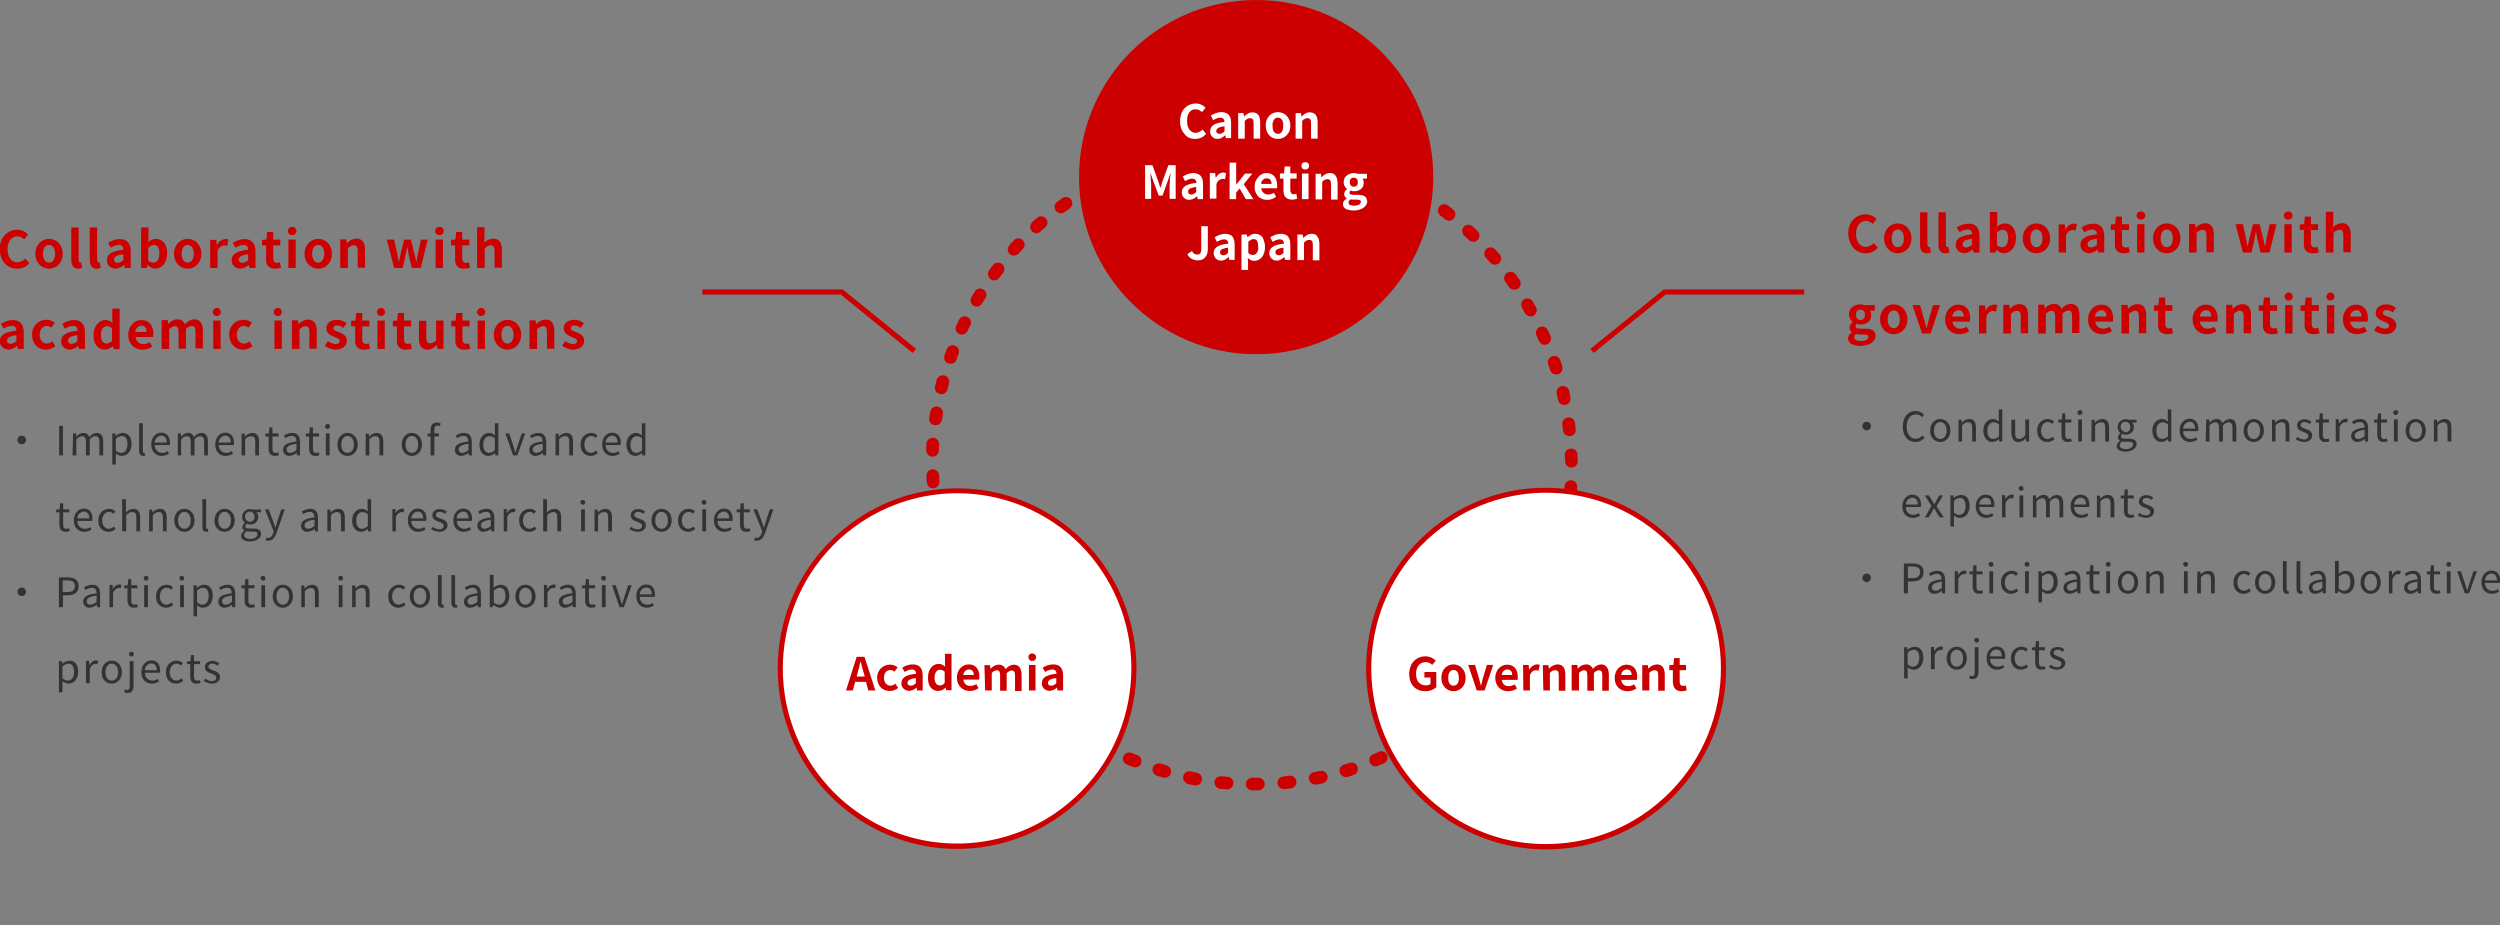
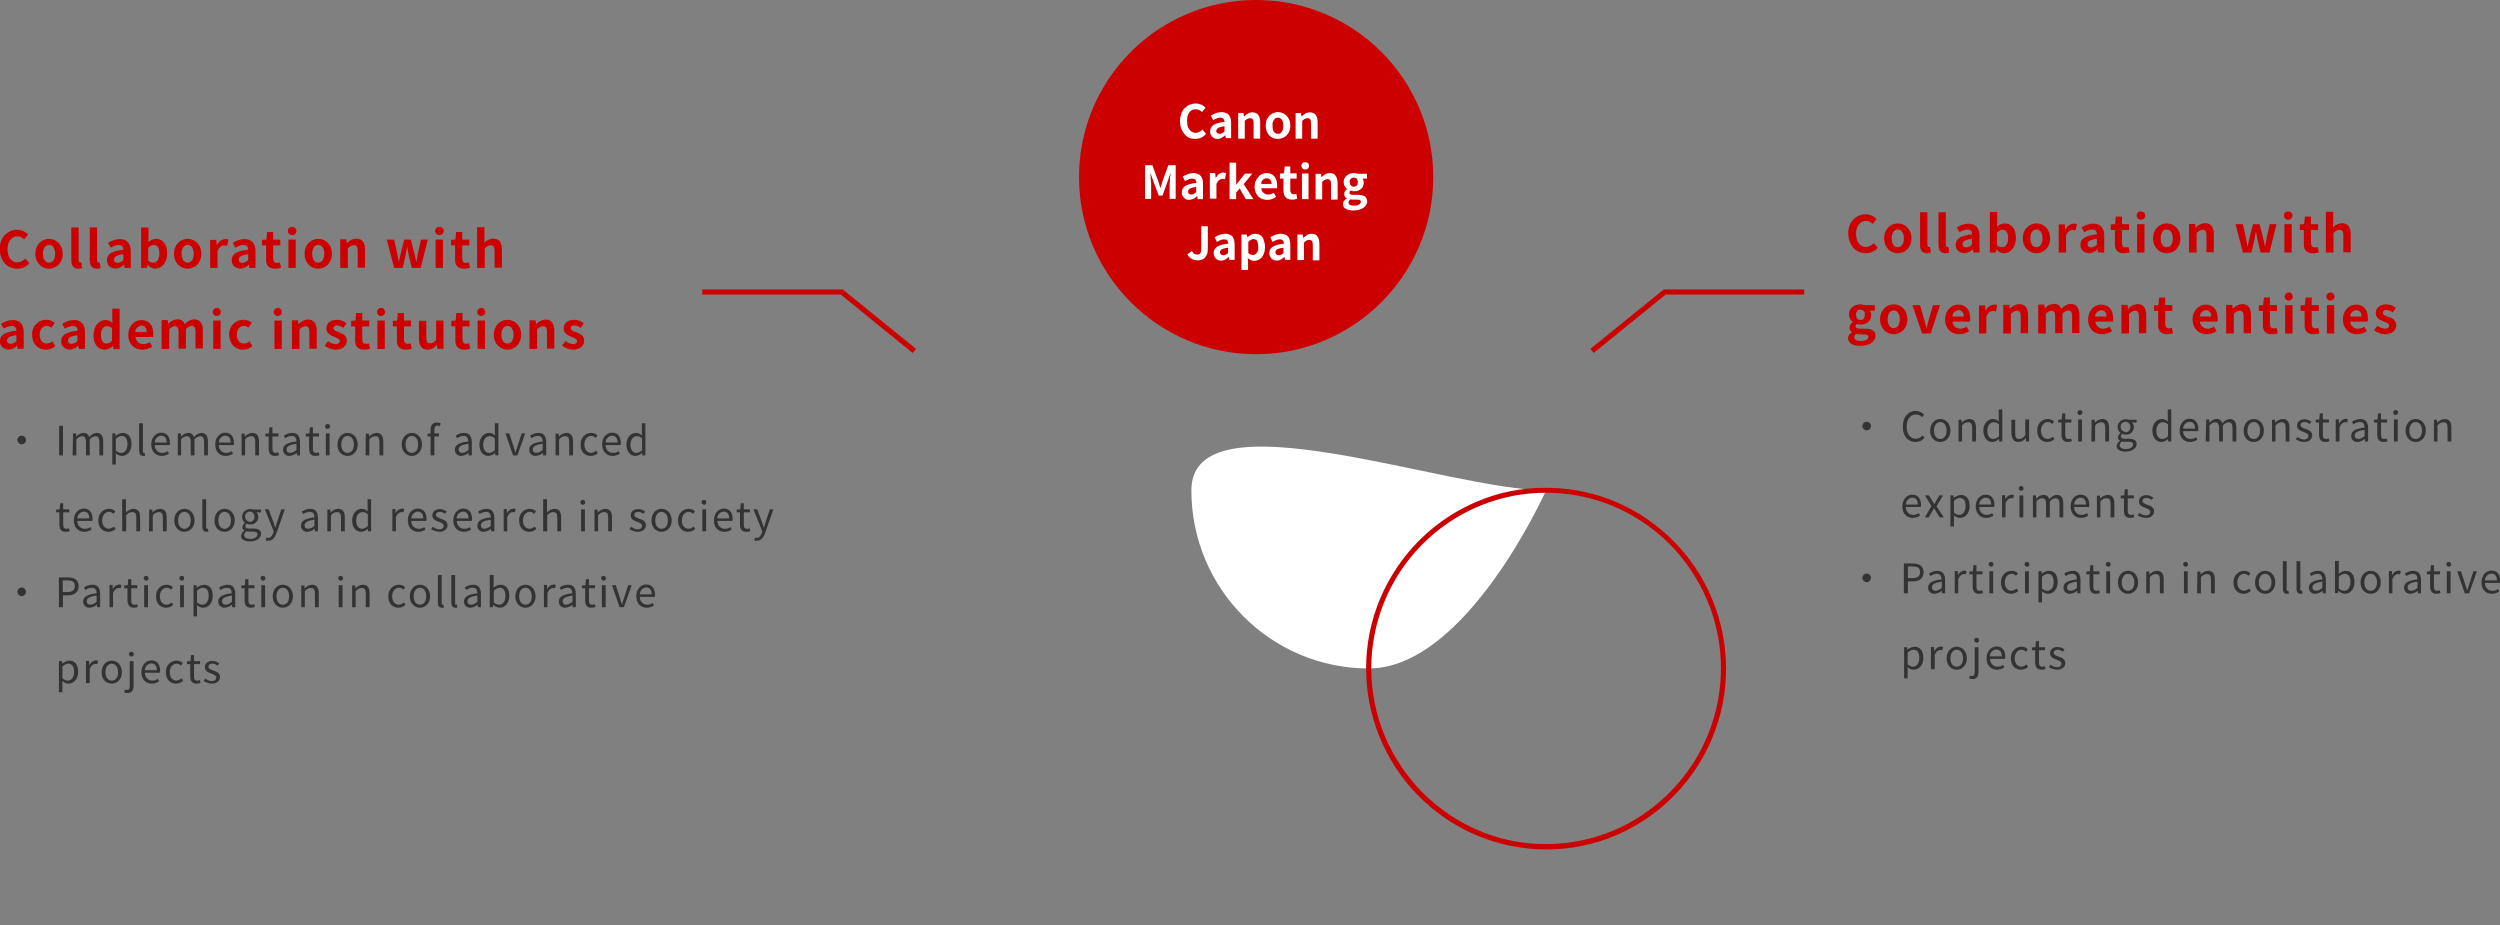
<svg xmlns="http://www.w3.org/2000/svg" version="1.1" id="レイヤー_1" x="0px" y="0px" viewBox="0 0 988.1 365.6" style="enable-background:new 0 0 988.1 365.6;" xml:space="preserve">
  <rect x="0" y="0" width="988.1" height="365.6" fill="#808080" stroke="none" />
  <style type="text/css">
	.st0{fill:#CC0000;}
	.st1{fill-rule:evenodd;clip-rule:evenodd;fill:#CC0000;}
	.st2{fill-rule:evenodd;clip-rule:evenodd;fill:#FFFFFF;}
	.st3{fill:#333333;}
	.st4{fill:#FFFFFF;}
</style>
  <g id="グループ_107" transform="translate(2311.98 19)">
-     <path id="パス_816" class="st0" d="M-1911.1,252c-0.6-0.6-1.2-1.2-1.7-1.9c-0.9-1-0.8-2.6,0.2-3.5c1-0.9,2.6-0.8,3.5,0.2   c0.5,0.6,1.1,1.2,1.7,1.8c-0.1,1.3,0.9,2.5,2.3,2.6c0.1,0,0.1,0,0.2,0c0.6,0.6,1.2,1.2,1.7,1.7c1,1,1,2.5,0.1,3.5   c-1,1-2.5,1-3.5,0.1c0,0,0,0,0,0c-0.6-0.6-1.2-1.2-1.8-1.8C-1908.5,253.3-1909.6,252.1-1911.1,252   C-1911.1,252.1-1911.1,252.1-1911.1,252L-1911.1,252z M-1919.1,242.5c-0.1-0.1-0.1-0.1-0.2-0.2c-0.5-0.7-1-1.4-1.5-2   c-0.8-1.1-0.6-2.7,0.5-3.5c1.1-0.8,2.7-0.6,3.5,0.5c0,0,0,0,0,0c0.5,0.7,1,1.3,1.5,2c0.8,1.1,0.6,2.7-0.5,3.5   C-1916.8,243.6-1918.3,243.4-1919.1,242.5L-1919.1,242.5z M-1899.4,263.1c-0.9-1-0.9-2.6,0.1-3.5c0.9-0.9,2.3-0.9,3.3-0.1   c0.6,0.5,1.3,1,1.9,1.6c1.1,0.9,1.3,2.4,0.4,3.5c-0.9,1.1-2.4,1.3-3.5,0.4c0,0,0,0,0,0c-0.7-0.5-1.3-1.1-2-1.6   C-1899.2,263.3-1899.3,263.2-1899.4,263.1L-1899.4,263.1z M-1926.2,232.2c-0.1-0.1-0.2-0.3-0.3-0.4c-0.4-0.7-0.9-1.5-1.3-2.2   c-0.7-1.2-0.3-2.7,0.9-3.4c1.2-0.7,2.7-0.3,3.4,0.9c0.4,0.7,0.8,1.4,1.3,2.1c0.7,1.2,0.4,2.7-0.8,3.4   C-1924.1,233.3-1925.4,233.1-1926.2,232.2L-1926.2,232.2z M-1889.4,270.6c-0.9-1-0.9-2.6,0.1-3.5c0.9-0.8,2.1-0.9,3.1-0.2   c0.7,0.5,1.4,0.9,2,1.4c1.1,0.8,1.4,2.3,0.7,3.5c-0.8,1.1-2.3,1.4-3.4,0.7c-0.7-0.5-1.4-0.9-2.1-1.4   C-1889.1,270.9-1889.3,270.8-1889.4,270.6L-1889.4,270.6z M-1932.3,221.3c-0.2-0.2-0.3-0.4-0.4-0.6c-0.4-0.8-0.7-1.5-1.1-2.3   c-0.6-1.3,0-2.7,1.3-3.3c1.2-0.6,2.7,0,3.3,1.2c0.3,0.7,0.7,1.5,1.1,2.2c0.6,1.2,0.1,2.7-1.1,3.3   C-1930.3,222.3-1931.5,222.1-1932.3,221.3L-1932.3,221.3z M-1878.7,277.1c-0.9-1-0.9-2.6,0.1-3.5c0.8-0.7,2-0.9,2.9-0.4   c0.7,0.4,1.4,0.8,2.2,1.1c1.2,0.6,1.7,2.1,1.1,3.4c-0.6,1.2-2.1,1.7-3.4,1.1c-0.8-0.4-1.5-0.8-2.2-1.2   C-1878.3,277.5-1878.6,277.3-1878.7,277.1L-1878.7,277.1z M-1937.2,209.8c-0.2-0.2-0.4-0.5-0.5-0.8c-0.3-0.8-0.6-1.6-0.9-2.4   c-0.5-1.3,0.2-2.7,1.5-3.2c1.3-0.5,2.7,0.2,3.2,1.5l0,0c0.3,0.8,0.5,1.5,0.8,2.3c0.5,1.3-0.2,2.7-1.5,3.2   C-1935.4,210.8-1936.5,210.5-1937.2,209.8L-1937.2,209.8z M-1867.5,282.6c-0.9-1-0.9-2.6,0.1-3.5c0.7-0.7,1.8-0.9,2.7-0.5   c0.7,0.3,1.5,0.6,2.3,0.9c1.3,0.5,1.9,1.9,1.4,3.2c-0.5,1.3-1.9,1.9-3.2,1.4c0,0,0,0-0.1,0c-0.8-0.3-1.6-0.6-2.4-1   C-1867,283-1867.3,282.8-1867.5,282.6L-1867.5,282.6z M-1941,197.9c-0.3-0.3-0.5-0.7-0.6-1.1c-0.2-0.8-0.4-1.7-0.6-2.5   c-0.3-1.3,0.5-2.7,1.8-3c1.3-0.3,2.7,0.5,3,1.8c0.2,0.8,0.4,1.6,0.6,2.4c0.3,1.3-0.5,2.7-1.8,3.1   C-1939.4,198.8-1940.4,198.5-1941,197.9L-1941,197.9z M-1855.8,286.9c-0.9-1-0.9-2.6,0.1-3.5c0.7-0.6,1.6-0.8,2.5-0.6   c0.8,0.2,1.6,0.5,2.3,0.7c1.3,0.4,2.1,1.8,1.7,3.1c-0.4,1.3-1.8,2.1-3.1,1.7l0,0c-0.8-0.2-1.6-0.5-2.4-0.7   C-1855.1,287.4-1855.5,287.2-1855.8,286.9L-1855.8,286.9z M-1943.6,185.7c-0.3-0.4-0.6-0.8-0.6-1.3c-0.1-0.8-0.3-1.7-0.4-2.5   c-0.2-1.4,0.8-2.6,2.2-2.8c1.3-0.1,2.5,0.8,2.7,2.1c0.1,0.8,0.2,1.6,0.4,2.4c0.2,1.4-0.7,2.6-2.1,2.9   C-1942.2,186.6-1943,186.3-1943.6,185.7L-1943.6,185.7z M-1843.7,290c-0.9-1-0.9-2.6,0.1-3.5c0.6-0.6,1.4-0.8,2.2-0.6   c0.8,0.2,1.6,0.3,2.4,0.5c1.4,0.2,2.3,1.5,2.1,2.9c-0.2,1.4-1.5,2.3-2.9,2.1c0,0-0.1,0-0.1,0c-0.8-0.2-1.7-0.3-2.5-0.5   C-1842.9,290.7-1843.3,290.4-1843.7,290L-1843.7,290z M-1945,173.2c-0.4-0.4-0.6-1-0.7-1.5c-0.1-0.8-0.1-1.7-0.1-2.5   c-0.1-1.4,1-2.6,2.3-2.7c1.4-0.1,2.6,1,2.7,2.3c0,0,0,0.1,0,0.1c0,0.8,0.1,1.6,0.1,2.4c0.1,1.4-1,2.6-2.3,2.7   C-1943.8,174.1-1944.5,173.8-1945,173.2L-1945,173.2z M-1831.3,292c-0.9-1-0.9-2.6,0.1-3.5c0.5-0.5,1.2-0.7,2-0.7   c0.8,0.1,1.6,0.2,2.4,0.2c1.4,0.1,2.4,1.3,2.3,2.7c-0.1,1.4-1.3,2.4-2.7,2.3c-0.8-0.1-1.7-0.2-2.5-0.2   C-1830.4,292.7-1830.9,292.4-1831.3,292L-1831.3,292z M-1945.2,160.7c-0.5-0.5-0.7-1.1-0.7-1.8c0-0.8,0.1-1.7,0.1-2.5   c0.1-1.4,1.2-2.4,2.6-2.4c1.4,0.1,2.4,1.2,2.4,2.6c0,0,0,0,0,0.1c0,0.8-0.1,1.6-0.1,2.4c-0.1,1.4-1.2,2.5-2.6,2.4   C-1944.1,161.5-1944.7,161.2-1945.2,160.7L-1945.2,160.7z M-1818.9,292.6c-0.9-1-0.9-2.6,0.1-3.5c0.5-0.4,1.1-0.7,1.7-0.7   c0.8,0,1.6,0,2.4,0c1.4,0,2.5,1.1,2.6,2.4c0,1.4-1.1,2.5-2.4,2.6c0,0,0,0-0.1,0c-0.8,0-1.7,0-2.5,0   C-1817.7,293.4-1818.4,293.1-1818.9,292.6L-1818.9,292.6z M-1944.1,148.3c-0.5-0.5-0.8-1.3-0.6-2c0.1-0.8,0.2-1.7,0.4-2.5   c0.2-1.4,1.5-2.3,2.9-2.1c1.3,0.2,2.3,1.5,2.1,2.8c-0.1,0.8-0.2,1.6-0.4,2.4c-0.2,1.4-1.4,2.3-2.8,2.1   C-1943.2,149-1943.7,148.7-1944.1,148.3L-1944.1,148.3z M-1806.4,292.1c-0.9-1-0.9-2.6,0.1-3.5c0.4-0.4,0.9-0.6,1.5-0.7   c0.8-0.1,1.6-0.2,2.4-0.3c1.4-0.2,2.6,0.8,2.8,2.2c0.2,1.4-0.8,2.6-2.2,2.8c-0.8,0.1-1.7,0.2-2.5,0.3   C-1805.1,292.9-1805.8,292.7-1806.4,292.1L-1806.4,292.1z M-1941.8,136c-0.6-0.6-0.8-1.5-0.6-2.3c0.2-0.8,0.4-1.7,0.6-2.5   c0.3-1.3,1.7-2.1,3.1-1.8c1.3,0.3,2.1,1.7,1.8,3.1l0,0c-0.2,0.8-0.4,1.6-0.6,2.4c-0.3,1.3-1.7,2.2-3,1.8   C-1941,136.6-1941.4,136.4-1941.8,136L-1941.8,136z M-1794,290.3c-0.9-1-0.9-2.6,0.1-3.5c0.3-0.3,0.8-0.5,1.2-0.6   c0.8-0.2,1.6-0.3,2.4-0.5c1.4-0.3,2.7,0.6,3,1.9c0.3,1.3-0.6,2.7-1.9,3c-0.8,0.2-1.7,0.4-2.5,0.5   C-1792.5,291.2-1793.4,290.9-1794,290.3L-1794,290.3z M-1938.2,124c-0.6-0.7-0.8-1.7-0.5-2.5c0.3-0.8,0.6-1.6,0.9-2.4   c0.5-1.3,1.9-2,3.2-1.5c1.3,0.5,2,1.9,1.5,3.2c-0.3,0.8-0.6,1.5-0.8,2.3c-0.5,1.3-1.9,2-3.2,1.5   C-1937.6,124.6-1938,124.3-1938.2,124L-1938.2,124z M-1781.9,287.3c-0.9-1-0.9-2.6,0.1-3.5c0.3-0.3,0.6-0.5,1-0.6   c0.8-0.2,1.6-0.5,2.3-0.7c1.3-0.4,2.7,0.3,3.1,1.7c0.4,1.3-0.3,2.7-1.6,3.1c-0.8,0.3-1.6,0.5-2.4,0.8   C-1780.2,288.3-1781.2,288-1781.9,287.3L-1781.9,287.3z M-1933.6,112.5c-0.7-0.7-0.9-1.8-0.4-2.8c0.4-0.8,0.7-1.5,1.1-2.3   c0.6-1.2,2.1-1.8,3.3-1.1c1.2,0.6,1.8,2.1,1.1,3.3c-0.4,0.7-0.7,1.5-1.1,2.2c-0.6,1.3-2.1,1.8-3.3,1.2   C-1933.1,112.9-1933.3,112.7-1933.6,112.5L-1933.6,112.5z M-1770.1,283.1c-0.9-1-0.9-2.6,0.1-3.5c0.2-0.2,0.5-0.4,0.8-0.5   c0.8-0.3,1.5-0.6,2.3-1c1.3-0.5,2.7,0.1,3.2,1.4c0.5,1.2-0.1,2.6-1.3,3.2c-0.8,0.3-1.6,0.7-2.4,1   C-1768.3,284.1-1769.4,283.9-1770.1,283.1L-1770.1,283.1z M-1927.7,101.4c-0.8-0.8-0.9-2-0.3-3c0.4-0.7,0.9-1.5,1.3-2.2   c0.7-1.2,2.3-1.5,3.4-0.8c1.2,0.7,1.5,2.3,0.8,3.4l0,0c-0.4,0.7-0.9,1.4-1.3,2.1c-0.7,1.2-2.2,1.6-3.4,0.9   C-1927.4,101.7-1927.6,101.6-1927.7,101.4L-1927.7,101.4z M-1758.8,277.8c-0.9-1-0.9-2.6,0.1-3.5c0.2-0.1,0.3-0.3,0.5-0.4   c0.7-0.4,1.4-0.8,2.1-1.2c1.2-0.7,2.7-0.2,3.4,1c0.7,1.2,0.2,2.7-1,3.4c-0.7,0.4-1.5,0.8-2.2,1.2   C-1756.8,278.8-1758,278.6-1758.8,277.8L-1758.8,277.8z M-1920.8,91c-0.8-0.9-0.9-2.2-0.2-3.2c0.5-0.7,1-1.4,1.5-2   c0.8-1.1,2.4-1.3,3.5-0.5c1.1,0.8,1.3,2.4,0.5,3.5c-0.5,0.6-1,1.3-1.5,2c-0.8,1.1-2.4,1.4-3.5,0.5   C-1920.6,91.2-1920.7,91.1-1920.8,91L-1920.8,91z M-1748.1,271.4c-0.9-1-0.9-2.6,0.1-3.5c0.1-0.1,0.2-0.2,0.3-0.3   c0.7-0.5,1.4-0.9,2-1.4c1.1-0.8,2.7-0.5,3.5,0.6c0.8,1.1,0.5,2.7-0.6,3.5c-0.7,0.5-1.4,1-2.1,1.4   C-1745.9,272.4-1747.2,272.3-1748.1,271.4L-1748.1,271.4z M-1913,81.3c-0.9-0.9-0.9-2.4,0-3.4c0.6-0.6,1.1-1.3,1.7-1.9   c0.9-1,2.5-1.1,3.5-0.1s1.1,2.5,0.1,3.5c-0.6,0.6-1.1,1.2-1.7,1.8c-0.9,1-2.5,1.1-3.5,0.2C-1912.9,81.4-1912.9,81.3-1913,81.3   L-1913,81.3z M-1738.1,263.9c0,0-0.1-0.1-0.1-0.1c-0.9-1.1-0.7-2.6,0.3-3.5c0,0,0,0,0,0c0.6-0.5,1.3-1.1,1.9-1.6   c1-0.9,2.6-0.8,3.5,0.3c0.9,1,0.8,2.6-0.3,3.5c-0.6,0.6-1.3,1.1-1.9,1.6C-1735.7,265-1737.2,264.9-1738.1,263.9z M-1904.1,72.4   L-1904.1,72.4c-1-1-0.9-2.6,0.1-3.6c0,0,0,0,0,0c0.6-0.6,1.3-1.1,1.9-1.7c1-0.9,2.6-0.8,3.5,0.2c0.9,1,0.8,2.6-0.2,3.5   c-0.6,0.5-1.2,1.1-1.8,1.6C-1901.6,73.5-1903.2,73.4-1904.1,72.4L-1904.1,72.4z M-1728.9,255.4c-0.9-1-0.9-2.5,0.1-3.5   c0.6-0.6,1.1-1.2,1.7-1.8c0.9-1,2.5-1.1,3.5-0.1c1,0.9,1.1,2.5,0.1,3.5c0,0,0,0,0,0.1c-0.6,0.6-1.2,1.2-1.8,1.8   C-1726.2,256.5-1727.8,256.5-1728.9,255.4L-1728.9,255.4z M-1894.5,64.5c-0.1-0.1-0.1-0.1-0.2-0.2c-0.8-1.1-0.6-2.7,0.5-3.5   c0.7-0.5,1.4-1,2.1-1.5c1.1-0.8,2.7-0.5,3.5,0.6c0.8,1.1,0.5,2.7-0.6,3.5c-0.7,0.5-1.3,1-2,1.4   C-1892.2,65.6-1893.6,65.4-1894.5,64.5L-1894.5,64.5z M-1720.5,246.1c-0.8-0.9-0.9-2.3-0.1-3.3c0.5-0.6,1-1.3,1.5-1.9   c0.8-1.1,2.4-1.3,3.5-0.5c1.1,0.8,1.3,2.4,0.5,3.5c0,0,0,0,0,0.1c-0.5,0.7-1.1,1.3-1.6,2c-0.9,1.1-2.4,1.2-3.5,0.4   C-1720.4,246.3-1720.5,246.2-1720.5,246.1L-1720.5,246.1z M-1884.1,57.6c-0.9-1-0.9-2.6,0.1-3.5c0.1-0.1,0.3-0.2,0.4-0.3   c0.7-0.4,1.5-0.9,2.2-1.3c1.2-0.7,2.7-0.3,3.4,0.9c0.7,1.2,0.3,2.7-0.9,3.4c-0.7,0.4-1.4,0.8-2.1,1.2   C-1882,58.6-1883.3,58.4-1884.1,57.6L-1884.1,57.6z M-1713.2,236c-0.8-0.8-0.9-2.1-0.3-3.1c0.4-0.7,0.9-1.4,1.3-2.1   c0.7-1.2,2.3-1.5,3.4-0.8c1.2,0.7,1.5,2.3,0.8,3.4c-0.4,0.7-0.9,1.4-1.4,2.1c-0.8,1.2-2.3,1.5-3.5,0.7   C-1712.9,236.3-1713,236.2-1713.2,236L-1713.2,236z M-1873,51.7c-0.9-1-0.9-2.6,0.1-3.5c0.2-0.2,0.4-0.3,0.7-0.4   c0.8-0.4,1.5-0.7,2.3-1.1c1.3-0.6,2.7,0,3.3,1.3s0,2.7-1.3,3.3c-0.7,0.3-1.5,0.7-2.2,1C-1871.1,52.8-1872.3,52.5-1873,51.7z    M-1706.9,225.2c-0.7-0.8-0.9-1.9-0.4-2.9c0.4-0.7,0.7-1.5,1.1-2.2c0.6-1.2,2.1-1.7,3.4-1.1c1.2,0.6,1.7,2.1,1.1,3.4   c-0.4,0.8-0.8,1.5-1.2,2.3c-0.6,1.2-2.1,1.7-3.4,1.1C-1706.4,225.6-1706.7,225.5-1706.9,225.2L-1706.9,225.2z M-1861.5,47   c-0.9-1-0.9-2.6,0.1-3.5c0.3-0.2,0.6-0.4,0.9-0.5c0.8-0.3,1.6-0.6,2.4-0.8c1.3-0.4,2.7,0.4,3.1,1.7c0.4,1.3-0.3,2.6-1.6,3.1   c-0.8,0.3-1.6,0.5-2.3,0.8C-1859.7,48-1860.8,47.8-1861.5,47L-1861.5,47z M-1701.6,213.9c-0.7-0.7-0.9-1.7-0.5-2.6   c0.3-0.8,0.6-1.5,0.9-2.3c0.5-1.3,1.9-2,3.2-1.5c1.3,0.5,2,1.9,1.5,3.2c0,0,0,0,0,0c-0.3,0.8-0.6,1.6-0.9,2.4   c-0.5,1.3-2,1.9-3.2,1.4C-1701.1,214.4-1701.4,214.2-1701.6,213.9L-1701.6,213.9z M-1849.5,43.5c-0.9-1-0.9-2.6,0.1-3.5   c0.3-0.3,0.7-0.5,1.1-0.6c0.6-0.1,1.1-0.3,1.7-0.4c0.3-0.1,0.5-0.1,0.8-0.2c1.3-0.3,2.7,0.5,3,1.9c0.3,1.3-0.5,2.7-1.9,3   c0,0,0,0-0.1,0c-0.2,0.1-0.5,0.1-0.7,0.2c-0.5,0.1-1.1,0.3-1.7,0.4C-1847.9,44.4-1848.9,44.2-1849.5,43.5L-1849.5,43.5z    M-1697.6,202.1c-0.6-0.6-0.8-1.6-0.6-2.4c0.2-0.8,0.4-1.6,0.7-2.4c0.3-1.3,1.7-2.1,3-1.8c1.3,0.3,2.1,1.7,1.8,3c0,0,0,0,0,0.1   c-0.2,0.8-0.4,1.6-0.7,2.5c-0.4,1.3-1.8,2.1-3.1,1.7C-1696.9,202.6-1697.3,202.4-1697.6,202.1z M-1837.2,41.2   c-0.9-1-0.9-2.6,0.1-3.5c0.4-0.3,0.8-0.6,1.4-0.6c0.8-0.1,1.7-0.2,2.5-0.3c1.4-0.2,2.6,0.8,2.8,2.2c0.2,1.4-0.8,2.6-2.2,2.8   c-0.8,0.1-1.6,0.2-2.4,0.3C-1835.8,42-1836.6,41.8-1837.2,41.2L-1837.2,41.2z M-1694.7,189.9c-0.5-0.6-0.8-1.4-0.6-2.2   c0.1-0.8,0.3-1.6,0.4-2.4c0.2-1.4,1.5-2.3,2.9-2c1.3,0.2,2.3,1.5,2,2.8c-0.1,0.8-0.3,1.7-0.4,2.5c-0.2,1.4-1.6,2.3-2.9,2   C-1693.9,190.6-1694.4,190.3-1694.7,189.9L-1694.7,189.9z M-1824.8,40c-0.9-1-0.9-2.6,0.1-3.5c0.4-0.4,1-0.6,1.6-0.7   c0.8,0,1.7-0.1,2.5-0.1c1.4,0,2.5,1.1,2.6,2.4c0,1.4-1.1,2.5-2.4,2.6l0,0c-0.8,0-1.6,0-2.4,0.1C-1823.6,40.9-1824.3,40.6-1824.8,40   z M-1693.1,177.5c-0.5-0.5-0.7-1.2-0.7-1.9c0.1-0.8,0.1-1.6,0.2-2.4c0.1-1.4,1.2-2.4,2.6-2.4c1.4,0.1,2.4,1.2,2.4,2.6   c0,0,0,0,0,0.1c-0.1,0.8-0.1,1.7-0.2,2.5c-0.1,1.4-1.3,2.4-2.7,2.3C-1692.1,178.3-1692.7,178-1693.1,177.5L-1693.1,177.5z    M-1812.3,40.2c-0.9-1-0.9-2.6,0.1-3.5c0.5-0.5,1.2-0.7,1.9-0.7c0.8,0.1,1.7,0.1,2.5,0.2c1.4,0.1,2.4,1.3,2.3,2.7s-1.3,2.4-2.7,2.3   c0,0,0,0,0,0c-0.8-0.1-1.6-0.1-2.4-0.2C-1811.2,40.9-1811.8,40.6-1812.3,40.2z M-1692.7,165c-0.4-0.5-0.7-1-0.7-1.7   c0-0.8,0-1.6-0.1-2.4c-0.1-1.4,1-2.6,2.4-2.6c1.4-0.1,2.6,1,2.6,2.4c0,0,0,0,0,0.1c0,0.8,0.1,1.7,0.1,2.5c0,1.4-1.1,2.5-2.5,2.5   C-1691.5,165.8-1692.2,165.6-1692.7,165L-1692.7,165z M-1799.8,41.5c-0.9-1-0.9-2.6,0.1-3.5c0.6-0.5,1.3-0.8,2.1-0.6   c0.8,0.1,1.7,0.3,2.5,0.4c1.4,0.2,2.3,1.5,2,2.9c-0.2,1.4-1.5,2.3-2.9,2c-0.8-0.1-1.6-0.3-2.4-0.4   C-1799,42.2-1799.5,41.9-1799.8,41.5L-1799.8,41.5z M-1693.5,152.6c-0.4-0.4-0.6-0.9-0.7-1.4c-0.1-0.8-0.2-1.6-0.3-2.4   c-0.2-1.4,0.8-2.6,2.2-2.8c1.4-0.2,2.6,0.8,2.8,2.1c0.1,0.8,0.2,1.7,0.3,2.5c0.2,1.4-0.8,2.6-2.2,2.8   C-1692.2,153.4-1693,153.1-1693.5,152.6L-1693.5,152.6z M-1787.6,44.1c-0.9-1-0.9-2.6,0.1-3.5c0.6-0.6,1.5-0.8,2.3-0.6   c0.8,0.2,1.6,0.4,2.5,0.7c1.3,0.4,2.1,1.8,1.7,3.1c-0.4,1.3-1.8,2.1-3.1,1.7c-0.8-0.2-1.6-0.4-2.4-0.6   C-1786.9,44.7-1787.3,44.5-1787.6,44.1z M-1695.6,140.2c-0.3-0.3-0.5-0.7-0.6-1.2c-0.1-0.6-0.3-1.3-0.4-1.9l-0.1-0.5   c-0.3-1.3,0.5-2.7,1.9-3c1.3-0.3,2.7,0.5,3,1.9l0.1,0.5c0.2,0.7,0.3,1.3,0.4,2c0.3,1.3-0.6,2.7-1.9,3   C-1694.1,141.2-1695,140.9-1695.6,140.2L-1695.6,140.2z M-1775.7,47.9c-0.9-1-0.9-2.6,0.1-3.5c0.7-0.6,1.7-0.8,2.6-0.5   c0.8,0.3,1.6,0.6,2.4,0.9c1.3,0.5,1.9,2,1.4,3.3c-0.5,1.3-1.9,1.9-3.2,1.4c-0.8-0.3-1.5-0.6-2.3-0.9   C-1775.1,48.4-1775.4,48.2-1775.7,47.9z M-1698.8,128.2c-0.2-0.3-0.4-0.6-0.5-0.9c-0.2-0.8-0.5-1.6-0.8-2.3   c-0.4-1.3,0.2-2.7,1.6-3.2c1.3-0.4,2.7,0.2,3.2,1.6c0.3,0.8,0.5,1.6,0.8,2.4c0.4,1.3-0.3,2.7-1.6,3.1   C-1697.2,129.1-1698.2,128.9-1698.8,128.2L-1698.8,128.2z M-1764.2,52.8c-0.9-1-0.9-2.6,0.1-3.5c0.8-0.7,1.9-0.9,2.8-0.4   c0.8,0.4,1.5,0.8,2.3,1.1c1.2,0.6,1.8,2.1,1.2,3.3c-0.6,1.2-2.1,1.8-3.3,1.2c0,0-0.1,0-0.1-0.1c-0.7-0.4-1.5-0.7-2.2-1.1   C-1763.8,53.2-1764,53.1-1764.2,52.8z M-1703.2,116.5c-0.2-0.2-0.4-0.4-0.5-0.7c-0.3-0.7-0.7-1.5-1-2.2c-0.6-1.3,0-2.7,1.2-3.3   c1.3-0.6,2.7,0,3.3,1.2c0.4,0.8,0.7,1.6,1,2.3c0.6,1.3,0,2.7-1.3,3.3C-1701.4,117.5-1702.5,117.3-1703.2,116.5L-1703.2,116.5z    M-1753.3,58.9c-0.9-1-0.9-2.6,0.1-3.5c0.8-0.8,2.1-0.9,3-0.3c0.7,0.4,1.4,0.9,2.2,1.4c1.2,0.8,1.5,2.3,0.7,3.5   c-0.7,1.1-2.3,1.5-3.4,0.7c-0.7-0.4-1.4-0.9-2.1-1.3C-1753,59.2-1753.1,59-1753.3,58.9L-1753.3,58.9z M-1708.8,105.3   c-0.1-0.1-0.3-0.3-0.4-0.5c-0.4-0.7-0.8-1.4-1.2-2.1c-0.7-1.2-0.3-2.7,0.8-3.4c1.2-0.7,2.7-0.3,3.4,0.8c0,0,0,0,0,0.1   c0.4,0.7,0.9,1.5,1.3,2.2c0.7,1.2,0.2,2.7-1,3.4C-1706.7,106.3-1708,106.1-1708.8,105.3L-1708.8,105.3z M-1743,65.9   c-0.9-1-0.9-2.6,0.1-3.5c0.9-0.8,2.2-0.9,3.2-0.2c0.7,0.5,1.4,1,2,1.6c1.1,0.9,1.2,2.4,0.4,3.5c-0.9,1.1-2.4,1.2-3.5,0.4   c-0.6-0.5-1.3-1-1.9-1.5C-1742.8,66.1-1742.9,66-1743,65.9L-1743,65.9z M-1715.4,94.7c-0.1-0.1-0.2-0.2-0.2-0.3   c-0.5-0.7-0.9-1.3-1.4-2c-0.8-1.1-0.6-2.7,0.6-3.5c1.1-0.8,2.7-0.6,3.5,0.6c0.5,0.7,1,1.4,1.5,2.1c0.8,1.1,0.5,2.7-0.6,3.5   C-1713.2,95.7-1714.5,95.6-1715.4,94.7z M-1733.4,74c-0.9-1-0.9-2.6,0.1-3.5c1-0.9,2.4-0.9,3.4,0c0.6,0.6,1.2,1.2,1.9,1.8   c1,1,1,2.5,0.1,3.5c-1,1-2.5,1-3.5,0.1c-0.6-0.6-1.2-1.1-1.8-1.7C-1733.3,74.1-1733.4,74-1733.4,74L-1733.4,74z M-1723,84.8   L-1723,84.8c-0.6-0.7-1.1-1.3-1.7-1.9c-0.9-1-0.8-2.6,0.2-3.5c1-0.9,2.6-0.8,3.5,0.2c0.6,0.6,1.1,1.3,1.7,1.9   c0.9,1,0.8,2.6-0.2,3.5C-1720.5,85.9-1722.1,85.8-1723,84.8L-1723,84.8z" />
    <path id="パス_817" class="st0" d="M-1682.1,120.5l-1.3-1.6l29-23.5h55.5v2h-54.7L-1682.1,120.5z" />
    <path id="パス_818" class="st0" d="M-1951.3,120.5l-28.4-23.1h-54.7v-2h55.5l29,23.5L-1951.3,120.5z" />
    <path id="パス_819" class="st1" d="M-1815.5-19c38.7,0,70,31.4,70,70s-31.4,70-70,70c-38.6,0-70-31.3-70-70   C-1885.5,12.3-1854.2-19-1815.5-19C-1815.5-19-1815.5-19-1815.5-19z" />
-     <path id="パス_820" class="st2" d="M-1933.7,175c38.6,0,69.8,31.4,69.8,70.2s-31.3,70.2-69.8,70.2c-38.6,0-69.8-31.4-69.8-70.2   S-1972.3,175-1933.7,175z" />
-     <path id="パス_820_-_アウトライン" class="st0" d="M-1933.7,174c14.1,0,27.9,4.2,39.6,12.2c32.6,22.1,41.1,66.5,19,99.1   c-7.7,11.3-18.5,20.2-31,25.6c-22.1,9.4-47.4,6.9-67.2-6.6c-32.6-22.1-41.1-66.5-19-99.1c7.7-11.3,18.5-20.2,31.1-25.6   C-1952.6,175.9-1943.2,174-1933.7,174z M-1933.7,314.4c13.7,0,27.1-4.1,38.5-11.8c31.7-21.5,39.9-64.7,18.4-96.4   c-4.9-7.2-11.1-13.5-18.4-18.4c-23.2-15.8-53.7-15.8-77,0c-31.7,21.5-39.9,64.7-18.4,96.4c4.9,7.2,11.1,13.5,18.4,18.4   C-1960.9,310.3-1947.5,314.4-1933.7,314.4L-1933.7,314.4z" />
-     <path id="パス_823" class="st0" d="M-1973,246.9c0.4-1.4,0.8-2.9,1.1-4.4h0.1c0.4,1.4,0.7,3,1.2,4.4l0.4,1.5h-3.2L-1973,246.9z    M-1977.6,253.9h2.7l0.9-3.4h4.3l0.9,3.4h2.8l-4.3-13.3h-3.1L-1977.6,253.9z M-1960.3,254.1c1.2,0,2.4-0.4,3.3-1.2l-1.1-1.7   c-0.5,0.5-1.2,0.8-2,0.8c-1.4,0-2.5-1.2-2.5-3.1c0-1.9,1-3.1,2.6-3.1c0.6,0,1.1,0.3,1.5,0.7l1.3-1.7c-0.8-0.7-1.9-1.1-2.9-1.1   c-2.8-0.1-5.1,2.1-5.2,4.9c0,0.1,0,0.3,0,0.4C-1965.2,252.2-1963.1,254.1-1960.3,254.1z M-1952.8,254.1c1.1-0.1,2.2-0.5,3-1.3h0.1   l0.2,1.1h2.2V248c0-2.9-1.3-4.4-3.9-4.4c-1.5,0-3,0.5-4.2,1.3l1,1.7c0.8-0.6,1.8-0.9,2.8-1c1.2,0,1.7,0.8,1.7,1.7   c-4.1,0.4-5.8,1.6-5.8,3.7c-0.1,1.6,1.2,2.9,2.7,3C-1953,254.1-1952.9,254.1-1952.8,254.1z M-1952,252c-0.8,0-1.3-0.3-1.3-1.1   c0-0.9,0.8-1.6,3.3-1.9v2C-1950.5,251.6-1951.2,252-1952,252z M-1941.1,254.1c1.1-0.1,2.1-0.5,2.8-1.3h0.1l0.2,1h2.1v-14.4h-2.6   v3.5l0.1,1.6c-0.7-0.7-1.6-1.1-2.6-1.1c-2.2,0-4.2,2-4.2,5.3C-1945.3,252.1-1943.7,254.1-1941.1,254.1z M-1940.5,251.9   c-1.3,0-2.1-1-2.1-3.1c0-2,1-3.1,2.1-3.1c0.7,0,1.4,0.3,1.9,0.8v4.4C-1939,251.5-1939.7,251.9-1940.5,251.9z M-1928.7,254.1   c1.3,0,2.5-0.4,3.5-1.1l-0.9-1.6c-0.7,0.4-1.5,0.7-2.3,0.7c-1.5,0.1-2.7-1-2.8-2.5c0,0,0,0,0,0h6.2c0.1-0.4,0.1-0.8,0.1-1.2   c0-2.8-1.4-4.8-4.2-4.8c-2.4,0-4.7,2-4.7,5.3C-1933.7,252.1-1931.5,254.1-1928.7,254.1z M-1931.2,247.8c0-1.2,1-2.2,2.2-2.2   c1.3,0,1.9,0.9,1.9,2.2H-1931.2z M-1922.6,253.9h2.6v-6.9c0.5-0.6,1.2-1,1.9-1.1c1,0,1.4,0.5,1.4,2.1v6h2.6v-6.9   c0.5-0.6,1.2-1,1.9-1.1c1,0,1.4,0.5,1.4,2.1v6h2.6v-6.3c0-2.5-1-4.1-3.1-4.1c-1.3,0.1-2.4,0.7-3.2,1.8c-0.4-1.1-1.6-1.9-2.8-1.8   c-1.2,0.1-2.3,0.6-3.1,1.6h-0.1l-0.2-1.4h-2.2L-1922.6,253.9z M-1905.3,253.9h2.6v-10.1h-2.6V253.9z M-1904,242.2   c0.8,0.1,1.5-0.5,1.5-1.3c0-0.1,0-0.1,0-0.2c0-0.8-0.6-1.4-1.4-1.4c0,0-0.1,0-0.1,0c-0.8-0.1-1.5,0.5-1.5,1.3c0,0.1,0,0.1,0,0.2   c0,0.8,0.6,1.4,1.4,1.5C-1904.1,242.2-1904,242.2-1904,242.2z M-1897.3,254.1c1.1-0.1,2.2-0.5,3-1.3h0.1l0.2,1.1h2.2V248   c0-2.9-1.3-4.4-3.9-4.4c-1.5,0-3,0.5-4.2,1.3l1,1.7c0.8-0.6,1.8-0.9,2.8-1c1.2,0,1.7,0.8,1.7,1.7c-4.1,0.4-5.8,1.6-5.8,3.7   c-0.1,1.6,1.2,2.9,2.7,3C-1897.5,254.1-1897.4,254.1-1897.3,254.1z M-1896.5,252c-0.8,0-1.3-0.3-1.3-1.1c0-0.9,0.8-1.6,3.3-1.9v2   C-1895,251.6-1895.7,252-1896.5,252z" />
-     <path id="パス_821" class="st2" d="M-1700.9,174.8c38.7,0,70.1,31.5,70.1,70.4s-31.4,70.4-70.1,70.4c-38.7,0-70.1-31.5-70.1-70.4   S-1739.6,174.8-1700.9,174.8z" />
+     <path id="パス_821" class="st2" d="M-1700.9,174.8s-31.4,70.4-70.1,70.4c-38.7,0-70.1-31.5-70.1-70.4   S-1739.6,174.8-1700.9,174.8z" />
    <path id="パス_821_-_アウトライン" class="st0" d="M-1700.9,173.8c14.2,0,28,4.2,39.7,12.2c32.7,22.2,41.3,66.7,19.1,99.4   c-7.7,11.4-18.5,20.3-31.1,25.7c-22.1,9.4-47.5,6.9-67.4-6.6c-32.7-22.2-41.3-66.7-19.1-99.4c7.7-11.4,18.5-20.3,31.1-25.7   C-1719.8,175.6-1710.4,173.7-1700.9,173.8z M-1700.9,314.6c13.8,0,27.2-4.1,38.6-11.9c31.8-21.6,40.1-64.9,18.4-96.7   c-4.9-7.3-11.2-13.5-18.4-18.4c-23.3-15.8-53.9-15.8-77.2,0c-31.8,21.6-40.1,64.9-18.4,96.7c4.9,7.3,11.2,13.5,18.4,18.4   C-1728.1,310.5-1714.7,314.7-1700.9,314.6L-1700.9,314.6z" />
-     <path id="パス_824" class="st0" d="M-1748.6,254.2c1.6,0,3.1-0.5,4.3-1.6v-6h-4.7v2.2h2.4v2.6c-0.5,0.3-1.1,0.5-1.7,0.5   c-2.6,0-4-1.7-4-4.6c0-2.9,1.5-4.6,3.8-4.6c1,0,1.9,0.4,2.6,1.1l1.4-1.7c-1.1-1.1-2.6-1.7-4.1-1.7c-3.5,0-6.4,2.6-6.4,7   C-1755,251.8-1752.3,254.2-1748.6,254.2z M-1737.5,254.2c2.5,0,4.8-1.9,4.8-5.3c0-3.3-2.3-5.3-4.8-5.3s-4.8,1.9-4.8,5.3   C-1742.3,252.2-1740,254.2-1737.5,254.2z M-1737.5,252c-1.4,0-2.1-1.2-2.1-3.1c0-1.9,0.8-3.1,2.1-3.1c1.4,0,2.1,1.2,2.1,3.1   C-1735.3,250.8-1736.1,252-1737.5,252z M-1728.3,253.9h3.1l3.4-10.1h-2.5l-1.5,5c-0.3,1-0.5,2-0.8,3.1h-0.1c-0.3-1-0.5-2.1-0.8-3.1   l-1.5-5h-2.7L-1728.3,253.9z M-1715.9,254.2c1.3,0,2.5-0.4,3.5-1.1l-0.9-1.6c-0.7,0.4-1.5,0.7-2.3,0.7c-1.5,0.1-2.7-1-2.8-2.5   c0,0,0,0,0,0h6.2c0.1-0.4,0.1-0.8,0.1-1.2c0-2.8-1.4-4.8-4.2-4.8c-2.4,0-4.7,2-4.7,5.3C-1720.9,252.2-1718.8,254.2-1715.9,254.2z    M-1718.4,247.8c0-1.2,1-2.2,2.2-2.2c1.3,0,1.9,0.9,1.9,2.2H-1718.4z M-1709.9,253.9h2.6v-6c0.6-1.5,1.5-2,2.3-2   c0.4,0,0.7,0.1,1.1,0.2l0.5-2.3c-0.4-0.2-0.8-0.2-1.2-0.2c-1.2,0.1-2.3,0.9-2.9,2h-0.1l-0.2-1.8h-2.2L-1709.9,253.9z M-1702,253.9   h2.6V247c0.5-0.7,1.3-1.1,2.1-1.1c1,0,1.4,0.5,1.4,2.1v6h2.6v-6.3c0-2.5-0.9-4.1-3.1-4.1c-1.3,0.1-2.4,0.6-3.3,1.6h-0.1l-0.2-1.3   h-2.2L-1702,253.9z M-1690.5,253.9h2.6V247c0.5-0.6,1.2-1,1.9-1.1c1,0,1.4,0.5,1.4,2.1v6h2.6V247c0.5-0.6,1.2-1,1.9-1.1   c1,0,1.4,0.5,1.4,2.1v6h2.6v-6.3c0-2.5-1-4.1-3.1-4.1c-1.3,0.1-2.4,0.7-3.2,1.8c-0.4-1.1-1.6-1.9-2.8-1.8c-1.2,0.1-2.3,0.6-3.1,1.6   h-0.1l-0.2-1.4h-2.2V253.9z M-1668.7,254.2c1.3,0,2.5-0.4,3.5-1.1l-0.9-1.6c-0.7,0.4-1.5,0.7-2.3,0.7c-1.5,0.1-2.7-1-2.8-2.5   c0,0,0,0,0,0h6.2c0.1-0.4,0.1-0.8,0.1-1.2c0-2.8-1.4-4.8-4.2-4.8c-2.4,0-4.7,2-4.7,5.3C-1673.8,252.2-1671.6,254.2-1668.7,254.2z    M-1671.2,247.8c0-1.2,1-2.2,2.2-2.2c1.3,0,1.9,0.9,1.9,2.2H-1671.2z M-1662.7,253.9h2.6V247c0.5-0.7,1.3-1.1,2.1-1.1   c1,0,1.4,0.5,1.4,2.1v6h2.6v-6.3c0-2.5-0.9-4.1-3.1-4.1c-1.3,0.1-2.4,0.6-3.3,1.6h-0.1l-0.2-1.3h-2.2V253.9z M-1647.4,254.2   c0.7,0,1.4-0.1,2.1-0.4l-0.4-1.9c-0.3,0.1-0.7,0.2-1,0.2c-0.9,0-1.4-0.5-1.4-1.7v-4.5h2.5v-2.1h-2.5v-2.7h-2.2l-0.3,2.7l-1.6,0.1v2   h1.4v4.5C-1650.8,252.6-1649.8,254.2-1647.4,254.2z" />
    <path id="パス_825" class="st0" d="M-1574.5,81.1c1.8,0,3.6-0.8,4.7-2.2l-1.6-1.8c-0.8,0.9-1.9,1.4-3.1,1.5   c-2.3,0-3.9-1.9-3.9-5.2c0-3.2,1.7-5.1,3.9-5.1c1,0,2,0.5,2.7,1.2l1.5-1.9c-1.1-1.2-2.7-1.9-4.3-1.9c-3.7,0-6.9,2.9-6.9,7.7   C-1581.2,78.4-1578.2,81.1-1574.5,81.1z M-1561.9,81.1c2.8,0,5.4-2.2,5.4-5.9s-2.6-5.9-5.4-5.9c-2.8,0-5.4,2.2-5.4,5.9   S-1564.7,81.1-1561.9,81.1z M-1561.9,78.7c-1.5,0-2.4-1.4-2.4-3.5c0-2.1,0.9-3.5,2.4-3.5s2.4,1.4,2.4,3.5   C-1559.5,77.3-1560.4,78.7-1561.9,78.7z M-1550.3,81.1c0.5,0,1-0.1,1.5-0.3l-0.4-2.2c-0.1,0-0.3,0-0.4,0c-0.3,0-0.6-0.2-0.6-0.9   V64.9h-2.9v12.8C-1553.1,79.8-1552.4,81.1-1550.3,81.1z M-1543,81.1c0.5,0,1-0.1,1.5-0.3l-0.4-2.2c-0.1,0-0.3,0-0.4,0   c-0.3,0-0.6-0.2-0.6-0.9V64.9h-2.9v12.8C-1545.8,79.8-1545.1,81.1-1543,81.1z M-1535.7,81.1c1.3-0.1,2.5-0.6,3.4-1.5h0.1l0.2,1.2   h2.4v-6.5c0-3.2-1.5-4.9-4.3-4.9c-1.7,0-3.3,0.6-4.7,1.5l1.1,1.9c0.9-0.6,2-1,3.1-1.1c1.4,0,1.9,0.8,1.9,1.9   c-4.5,0.5-6.5,1.7-6.5,4.1c-0.1,1.8,1.3,3.2,3,3.3C-1535.9,81.1-1535.8,81.1-1535.7,81.1z M-1534.8,78.8c-0.9,0-1.5-0.4-1.5-1.3   c0-1,0.9-1.8,3.7-2.1v2.3C-1533.1,78.3-1533.9,78.7-1534.8,78.8z M-1520,81.1c2.5,0,4.8-2.2,4.8-6.1c0-3.4-1.7-5.7-4.4-5.7   c-1.2,0.1-2.3,0.5-3.1,1.3l0.1-1.8v-4h-2.9v16h2.3l0.3-1.2h0.1C-1522.3,80.5-1521.2,81-1520,81.1z M-1520.7,78.7   c-0.8,0-1.5-0.3-2-0.8v-4.9c0.5-0.7,1.3-1.1,2.2-1.2c1.5,0,2.2,1.2,2.2,3.3C-1518.3,77.5-1519.3,78.7-1520.7,78.7z M-1507.1,81.1   c2.8,0,5.4-2.2,5.4-5.9s-2.6-5.9-5.4-5.9c-2.8,0-5.4,2.2-5.4,5.9S-1509.9,81.1-1507.1,81.1z M-1507.1,78.7c-1.5,0-2.4-1.4-2.4-3.5   c0-2.1,0.9-3.5,2.4-3.5s2.4,1.4,2.4,3.5C-1504.7,77.3-1505.6,78.7-1507.1,78.7z M-1498.3,80.8h2.9v-6.7c0.6-1.6,1.7-2.2,2.6-2.2   c0.4,0,0.8,0.1,1.2,0.2l0.5-2.5c-0.4-0.2-0.9-0.3-1.3-0.2c-1.4,0.1-2.6,1-3.2,2.3h-0.1l-0.2-2h-2.4V80.8z M-1486.4,81.1   c1.3-0.1,2.5-0.6,3.4-1.5h0.1l0.2,1.2h2.4v-6.5c0-3.2-1.5-4.9-4.3-4.9c-1.7,0-3.3,0.6-4.7,1.5l1.1,1.9c0.9-0.6,2-1,3.1-1.1   c1.4,0,1.9,0.8,1.9,1.9c-4.5,0.5-6.5,1.7-6.5,4.1c-0.1,1.8,1.3,3.2,3,3.3C-1486.6,81.1-1486.5,81.1-1486.4,81.1z M-1485.4,78.8   c-0.9,0-1.5-0.4-1.5-1.3c0-1,0.9-1.8,3.7-2.1v2.3C-1483.8,78.3-1484.6,78.7-1485.4,78.8z M-1472.6,81.1c0.8,0,1.6-0.1,2.4-0.4   l-0.5-2.1c-0.3,0.1-0.7,0.2-1.1,0.2c-1,0-1.5-0.6-1.5-1.9v-5h2.8v-2.3h-2.8v-3h-2.4l-0.3,3l-1.7,0.1v2.2h1.6v5   C-1476.3,79.4-1475.3,81.1-1472.6,81.1z M-1467.3,80.8h2.9V69.6h-2.9V80.8z M-1465.8,67.8c0.9,0.1,1.6-0.6,1.7-1.4   c0-0.1,0-0.1,0-0.2c0-0.9-0.7-1.6-1.5-1.6c-0.1,0-0.1,0-0.2,0c-0.9-0.1-1.6,0.6-1.7,1.4c0,0.1,0,0.1,0,0.2c0,0.9,0.7,1.6,1.5,1.6   C-1466,67.8-1465.9,67.8-1465.8,67.8z M-1455.6,81.1c2.8,0,5.4-2.2,5.4-5.9s-2.6-5.9-5.4-5.9s-5.4,2.2-5.4,5.9   S-1458.4,81.1-1455.6,81.1z M-1455.6,78.7c-1.5,0-2.4-1.4-2.4-3.5c0-2.1,0.9-3.5,2.4-3.5s2.4,1.4,2.4,3.5   C-1453.2,77.3-1454,78.7-1455.6,78.7z M-1446.7,80.8h2.9v-7.7c0.6-0.7,1.4-1.2,2.3-1.3c1.1,0,1.6,0.6,1.6,2.3v6.6h2.9v-7   c0-2.8-1-4.5-3.5-4.5c-1.4,0.1-2.7,0.7-3.6,1.8h-0.1l-0.2-1.5h-2.4V80.8z M-1425.5,80.8h3.4l1.1-4.9c0.2-1,0.4-2.1,0.6-3.3h0.1   c0.2,1.2,0.4,2.2,0.6,3.3l1.2,4.9h3.5l2.8-11.2h-2.7l-1.2,5.5c-0.2,1.1-0.4,2.2-0.6,3.3h-0.1c-0.2-1.1-0.4-2.2-0.7-3.3l-1.4-5.5   h-2.6l-1.4,5.5c-0.3,1.1-0.5,2.2-0.7,3.3h-0.1c-0.2-1.1-0.3-2.2-0.6-3.3l-1.2-5.5h-2.9L-1425.5,80.8z M-1409.1,80.8h2.9V69.6h-2.9   V80.8z M-1407.6,67.8c0.9,0.1,1.6-0.6,1.7-1.4c0-0.1,0-0.1,0-0.2c0-0.9-0.7-1.6-1.5-1.6c-0.1,0-0.1,0-0.2,0   c-0.9-0.1-1.6,0.6-1.7,1.4c0,0.1,0,0.1,0,0.2c0,0.9,0.7,1.6,1.5,1.6C-1407.7,67.8-1407.7,67.8-1407.6,67.8z M-1397.9,81.1   c0.8,0,1.6-0.1,2.4-0.4l-0.5-2.1c-0.4,0.1-0.7,0.2-1.1,0.2c-1,0-1.5-0.6-1.5-1.9v-5h2.8v-2.3h-2.8v-3h-2.4l-0.3,3l-1.7,0.1v2.2h1.6   v5C-1401.6,79.4-1400.6,81.1-1397.9,81.1z M-1392.6,80.8h2.9v-7.7c0.6-0.7,1.4-1.2,2.3-1.3c1.1,0,1.6,0.6,1.6,2.3v6.6h2.9v-7   c0-2.8-1-4.5-3.5-4.5c-1.3,0.1-2.6,0.7-3.5,1.6l0.1-2.1v-4h-2.9V80.8z M-1576.8,117.7c3.7,0,6.1-1.7,6.1-4c0-2-1.5-2.8-4.2-2.8   h-1.9c-1.3,0-1.8-0.3-1.8-0.9c0-0.4,0.2-0.7,0.5-1c0.5,0.2,0.9,0.2,1.4,0.3c2.4,0,4.3-1.3,4.3-3.8c0-0.6-0.2-1.2-0.5-1.7h1.9v-2.2   h-4c-0.5-0.2-1.1-0.3-1.7-0.3c-2.4,0-4.5,1.4-4.5,4c0,1.2,0.6,2.3,1.5,2.9v0.1c-0.7,0.5-1.2,1.2-1.3,2.1c0,0.8,0.4,1.5,1,1.9v0.1   c-0.9,0.4-1.5,1.3-1.6,2.3C-1581.5,116.8-1579.4,117.7-1576.8,117.7z M-1576.6,107.5c-1,0-1.8-0.7-1.8-2.1c-0.1-1,0.5-1.9,1.5-2   c1-0.1,1.9,0.5,2,1.5c0,0.2,0,0.3,0,0.5C-1574.9,106.7-1575.6,107.5-1576.6,107.5z M-1576.4,115.8c-1.6,0-2.7-0.5-2.7-1.5   c0-0.5,0.3-1,0.7-1.3c0.5,0.1,1,0.2,1.6,0.2h1.4c1.2,0,1.9,0.2,1.9,1C-1573.5,115.1-1574.7,115.8-1576.4,115.8z M-1563.5,113.1   c2.8,0,5.4-2.2,5.4-5.9s-2.6-5.9-5.4-5.9c-2.8,0-5.4,2.2-5.4,5.9S-1566.3,113.1-1563.5,113.1z M-1563.5,110.7   c-1.5,0-2.4-1.4-2.4-3.5c0-2.1,0.9-3.5,2.4-3.5c1.5,0,2.4,1.4,2.4,3.5C-1561.1,109.3-1562,110.7-1563.5,110.7z M-1552.3,112.8h3.4   l3.7-11.2h-2.8l-1.6,5.6c-0.3,1.1-0.6,2.3-0.9,3.4h-0.1c-0.3-1.1-0.6-2.3-0.9-3.4l-1.6-5.6h-3L-1552.3,112.8z M-1537.6,113.1   c1.4,0,2.8-0.5,3.9-1.2l-1-1.8c-0.7,0.5-1.6,0.8-2.5,0.8c-1.6,0.1-3-1.2-3.1-2.8c0,0,0,0,0,0h6.9c0.1-0.4,0.1-0.9,0.1-1.4   c0-3.1-1.6-5.3-4.7-5.3c-2.7,0-5.2,2.3-5.2,5.9C-1543.2,110.9-1540.7,113.1-1537.6,113.1z M-1540.3,106.1c0-1.3,1.1-2.4,2.4-2.5   c1.4,0,2.1,1,2.1,2.5H-1540.3z M-1529.8,112.8h2.9v-6.7c0.6-1.6,1.7-2.2,2.6-2.2c0.4,0,0.8,0.1,1.2,0.2l0.5-2.5   c-0.4-0.2-0.9-0.3-1.3-0.2c-1.4,0.1-2.6,1-3.2,2.3h-0.1l-0.2-2h-2.4V112.8z M-1520.1,112.8h2.9v-7.7c0.6-0.7,1.4-1.2,2.3-1.3   c1.1,0,1.6,0.6,1.6,2.3v6.6h2.9v-7c0-2.8-1-4.5-3.5-4.5c-1.4,0.1-2.7,0.7-3.6,1.8h-0.1l-0.2-1.5h-2.4V112.8z M-1506.3,112.8h2.9   v-7.7c0.5-0.7,1.3-1.1,2.1-1.3c1.1,0,1.6,0.6,1.6,2.3v6.6h2.9v-7.7c0.5-0.7,1.3-1.1,2.2-1.3c1.1,0,1.6,0.6,1.6,2.3v6.6h2.9v-7   c0-2.8-1.1-4.5-3.5-4.5c-1.4,0.1-2.7,0.8-3.6,2c-0.5-1.3-1.7-2.1-3.1-2c-1.3,0.1-2.6,0.7-3.4,1.8h-0.1l-0.2-1.5h-2.4V112.8z    M-1481.1,113.1c1.4,0,2.8-0.5,3.9-1.2l-1-1.8c-0.7,0.5-1.6,0.8-2.5,0.8c-1.6,0.1-3-1.2-3.1-2.8c0,0,0,0,0,0h6.9   c0.1-0.4,0.1-0.9,0.1-1.4c0-3.1-1.6-5.3-4.7-5.3c-2.7,0-5.2,2.3-5.2,5.9C-1486.7,110.9-1484.3,113.1-1481.1,113.1z M-1483.9,106.1   c0-1.3,1.1-2.4,2.4-2.5c1.4,0,2.1,1,2.1,2.5H-1483.9z M-1473.4,112.8h2.9v-7.7c0.6-0.7,1.4-1.2,2.3-1.3c1.1,0,1.6,0.6,1.6,2.3v6.6   h2.9v-7c0-2.8-1-4.5-3.5-4.5c-1.4,0.1-2.7,0.7-3.6,1.8h-0.1l-0.2-1.5h-2.4V112.8z M-1455.5,113.1c0.8,0,1.6-0.1,2.4-0.4l-0.5-2.1   c-0.3,0.1-0.7,0.2-1.1,0.2c-1,0-1.5-0.6-1.5-1.9v-5h2.8v-2.3h-2.8v-3h-2.4l-0.3,3l-1.7,0.1v2.2h1.6v5   C-1459.2,111.4-1458.1,113.1-1455.5,113.1z M-1439.8,113.1c1.4,0,2.8-0.5,3.9-1.2l-1-1.8c-0.7,0.5-1.6,0.8-2.5,0.8   c-1.6,0.1-3-1.2-3.1-2.8c0,0,0,0,0,0h6.9c0.1-0.4,0.1-0.9,0.1-1.4c0-3.1-1.6-5.3-4.7-5.3c-2.7,0-5.2,2.3-5.2,5.9   C-1445.3,110.9-1442.9,113.1-1439.8,113.1z M-1442.5,106.1c0-1.3,1.1-2.4,2.4-2.5c1.4,0,2.1,1,2.1,2.5H-1442.5z M-1432,112.8h2.9   v-7.7c0.6-0.7,1.4-1.2,2.3-1.3c1.1,0,1.6,0.6,1.6,2.3v6.6h2.9v-7c0-2.8-1-4.5-3.5-4.5c-1.4,0.1-2.7,0.7-3.6,1.8h-0.1l-0.2-1.5h-2.4   V112.8z M-1414.1,113.1c0.8,0,1.6-0.1,2.4-0.4l-0.5-2.1c-0.3,0.1-0.7,0.2-1.1,0.2c-1,0-1.5-0.6-1.5-1.9v-5h2.8v-2.3h-2.8v-3h-2.4   l-0.3,3l-1.7,0.1v2.2h1.6v5C-1417.8,111.4-1416.8,113.1-1414.1,113.1z M-1408.8,112.8h2.9v-11.2h-2.9V112.8z M-1407.3,99.8   c0.9-0.1,1.6-0.8,1.5-1.7c-0.1-0.9-0.8-1.6-1.7-1.5c-0.8,0.1-1.5,0.8-1.5,1.6c0,0.9,0.7,1.6,1.5,1.6   C-1407.4,99.8-1407.4,99.8-1407.3,99.8z M-1397.6,113.1c0.8,0,1.6-0.1,2.4-0.4l-0.5-2.1c-0.3,0.1-0.7,0.2-1.1,0.2   c-1,0-1.5-0.6-1.5-1.9v-5h2.8v-2.3h-2.8v-3h-2.4l-0.3,3l-1.7,0.1v2.2h1.6v5C-1401.3,111.4-1400.3,113.1-1397.6,113.1z    M-1392.3,112.8h2.9v-11.2h-2.9V112.8z M-1390.8,99.8c0.9-0.1,1.6-0.8,1.5-1.7c-0.1-0.9-0.8-1.6-1.7-1.5c-0.8,0.1-1.5,0.8-1.5,1.6   c0,0.9,0.7,1.6,1.5,1.6C-1391,99.8-1390.9,99.8-1390.8,99.8z M-1380.4,113.1c1.4,0,2.8-0.5,3.9-1.2l-1-1.8   c-0.7,0.5-1.6,0.8-2.5,0.8c-1.6,0.1-3-1.2-3.1-2.8c0,0,0,0,0,0h6.9c0.1-0.4,0.1-0.9,0.1-1.4c0-3.1-1.6-5.3-4.7-5.3   c-2.7,0-5.2,2.3-5.2,5.9C-1385.9,110.9-1383.5,113.1-1380.4,113.1L-1380.4,113.1z M-1383.1,106.1c0-1.3,1.1-2.4,2.4-2.5   c1.4,0,2.1,1,2.1,2.5H-1383.1z M-1369.4,113.1c2.9,0,4.5-1.6,4.5-3.5c0-2.1-1.6-2.8-3.1-3.4c-1.2-0.4-2.2-0.7-2.2-1.6   c0-0.6,0.5-1.1,1.5-1.1c0.9,0.1,1.7,0.4,2.4,1l1.3-1.8c-1.1-0.9-2.4-1.4-3.8-1.4c-2.6,0-4.2,1.4-4.2,3.4c0,1.9,1.6,2.7,3,3.3   c1.2,0.5,2.3,0.8,2.3,1.7c0,0.7-0.5,1.2-1.6,1.2c-1.1-0.1-2.2-0.5-3-1.2l-1.3,1.8C-1372.5,112.5-1371,113-1369.4,113.1z" />
    <path id="パス_826" class="st3" d="M-1574.2,147.7c-0.9,0-1.7,0.7-1.7,1.7c0,0,0,0,0,0c0,0.9,0.8,1.7,1.7,1.7c0,0,0,0,0,0   c0.9,0,1.7-0.7,1.7-1.7c0,0,0,0,0,0C-1572.5,148.4-1573.2,147.7-1574.2,147.7C-1574.1,147.7-1574.2,147.7-1574.2,147.7z    M-1554.9,155.7c1.4,0,2.7-0.6,3.6-1.7l-0.8-0.9c-0.7,0.8-1.7,1.3-2.7,1.3c-2.2,0-3.6-1.9-3.6-4.8c0-2.9,1.5-4.8,3.7-4.8   c0.9,0,1.8,0.4,2.4,1.1l0.8-1c-0.8-0.9-2-1.4-3.2-1.5c-3,0-5.2,2.3-5.2,6.1C-1560,153.4-1557.9,155.7-1554.9,155.7z M-1545.1,155.7   c2.1,0,4-1.7,4-4.5c0-2.9-1.9-4.6-4-4.6c-2.1,0-4,1.7-4,4.6C-1549.2,154-1547.2,155.7-1545.1,155.7z M-1545.1,154.5   c-1.5,0-2.5-1.3-2.5-3.3s1-3.4,2.5-3.4c1.5,0,2.5,1.4,2.5,3.4S-1543.6,154.5-1545.1,154.5z M-1538,155.5h1.5v-6.3   c0.6-0.8,1.4-1.3,2.4-1.3c1.2,0,1.6,0.7,1.6,2.3v5.3h1.5V150c0-2.2-0.8-3.4-2.7-3.4c-1.1,0.1-2.2,0.6-2.9,1.5h0l-0.1-1.2h-1.2   V155.5z M-1524.5,155.7c1-0.1,2-0.5,2.6-1.2h0l0.1,1h1.2v-12.7h-1.4v3.3l0.1,1.5c-0.7-0.6-1.5-1-2.4-1c-2,0-3.8,1.8-3.8,4.6   C-1528,154-1526.6,155.7-1524.5,155.7z M-1524.1,154.5c-1.5,0-2.4-1.2-2.4-3.3c0-2,1.1-3.3,2.5-3.3c0.8,0,1.6,0.3,2.1,0.9v4.6   C-1522.4,154-1523.3,154.4-1524.1,154.5L-1524.1,154.5z M-1514.2,155.7c1.2,0,2.2-0.6,2.9-1.6h0l0.1,1.4h1.2v-8.7h-1.5v6.2   c-0.8,1-1.5,1.5-2.4,1.5c-1.2,0-1.6-0.7-1.6-2.3v-5.3h-1.5v5.5C-1516.8,154.5-1516,155.7-1514.2,155.7z M-1502.8,155.7   c1,0,2-0.4,2.8-1.1l-0.6-1c-0.6,0.5-1.3,0.8-2,0.9c-1.6,0-2.7-1.3-2.7-3.3s1.2-3.4,2.7-3.4c0.7,0,1.3,0.3,1.7,0.8l0.8-1   c-0.7-0.7-1.6-1-2.5-1c-2.3,0-4.2,1.9-4.2,4.3c0,0.1,0,0.2,0,0.3C-1506.8,154-1505.1,155.7-1502.8,155.7z M-1494.7,155.7   c0.5,0,1.1-0.1,1.6-0.3l-0.3-1.1c-0.3,0.1-0.7,0.2-1,0.2c-1,0-1.3-0.6-1.3-1.7V148h2.4v-1.2h-2.4v-2.4h-1.2l-0.2,2.4l-1.4,0.1v1.1   h1.3v4.8C-1497.2,154.5-1496.5,155.7-1494.7,155.7z M-1490.6,155.5h1.5v-8.7h-1.5V155.5z M-1489.9,145c0.5,0,0.9-0.4,1-0.9   c0,0,0-0.1,0-0.1c0-0.5-0.4-0.9-0.9-0.9c0,0-0.1,0-0.1,0c-0.5,0-0.9,0.3-1,0.9c0,0,0,0.1,0,0.1c0,0.5,0.4,0.9,0.9,1   C-1489.9,145-1489.9,145-1489.9,145z M-1485.4,155.5h1.5v-6.3c0.6-0.8,1.4-1.3,2.4-1.3c1.2,0,1.6,0.7,1.6,2.3v5.3h1.5V150   c0-2.2-0.8-3.4-2.7-3.4c-1.1,0.1-2.2,0.6-2.9,1.5h0l-0.1-1.2h-1.2L-1485.4,155.5z M-1471.9,159.5c2.7,0,4.4-1.4,4.4-3   c0-1.4-1-2.1-3-2.1h-1.7c-1.2,0-1.5-0.4-1.5-0.9c0-0.4,0.2-0.8,0.6-1c0.4,0.2,0.8,0.3,1.3,0.3c1.6,0.1,3.1-1.1,3.2-2.8   c0-0.1,0-0.2,0-0.2c0-0.7-0.2-1.3-0.7-1.8h1.8v-1.1h-3c-0.4-0.1-0.8-0.2-1.2-0.2c-1.7-0.1-3.2,1.2-3.3,2.9c0,0.1,0,0.1,0,0.2   c0,0.9,0.4,1.8,1.1,2.3v0.1c-0.6,0.4-0.9,1-1,1.6c0,0.6,0.3,1.1,0.8,1.4v0.1c-0.7,0.4-1.2,1.1-1.3,2   C-1475.5,158.6-1474,159.5-1471.9,159.5L-1471.9,159.5z M-1471.9,151.7c-1,0-1.9-0.9-1.9-1.9c0,0,0-0.1,0-0.1c-0.1-1,0.7-1.9,1.7-2   c0.1,0,0.1,0,0.2,0c1,0,1.9,0.8,1.9,1.9c0,0.1,0,0.1,0,0.2c0.1,1.1-0.7,2-1.8,2.1C-1471.8,151.7-1471.9,151.7-1471.9,151.7   L-1471.9,151.7z M-1471.7,158.5c-1.6,0-2.5-0.6-2.5-1.5c0-0.6,0.4-1.2,0.9-1.5c0.4,0.1,0.7,0.1,1.1,0.1h1.5c1.2,0,1.8,0.3,1.8,1.1   C-1468.9,157.6-1470,158.5-1471.7,158.5L-1471.7,158.5z M-1457.7,155.7c1-0.1,2-0.5,2.6-1.2h0l0.1,1h1.2v-12.7h-1.4v3.3l0.1,1.5   c-0.7-0.6-1.5-1-2.4-1c-2,0-3.8,1.8-3.8,4.6C-1461.2,154-1459.8,155.7-1457.7,155.7z M-1457.3,154.5c-1.5,0-2.4-1.2-2.4-3.3   c0-2,1.1-3.3,2.5-3.3c0.8,0,1.6,0.3,2.1,0.9v4.6C-1455.6,154-1456.5,154.4-1457.3,154.5L-1457.3,154.5z M-1446.4,155.7   c1,0,2-0.3,2.9-0.9l-0.5-1c-0.6,0.5-1.4,0.7-2.2,0.7c-1.6,0-2.9-1.3-2.9-2.9c0-0.1,0-0.1,0-0.2h5.9c0-0.3,0.1-0.6,0.1-0.8   c0-2.5-1.2-4.1-3.5-4.1c-2,0-3.9,1.8-3.9,4.6C-1450.6,154-1448.7,155.7-1446.4,155.7z M-1449.1,150.4c0-1.4,1.1-2.6,2.5-2.7   c1.4,0,2.2,0.9,2.2,2.7H-1449.1z M-1440.2,155.5h1.5v-6.3c0.5-0.7,1.3-1.2,2.2-1.3c1.1,0,1.6,0.7,1.6,2.3v5.3h1.5v-6.3   c0.5-0.7,1.3-1.2,2.2-1.3c1.1,0,1.6,0.7,1.6,2.3v5.3h1.5V150c0-2.2-0.8-3.4-2.6-3.4c-1.1,0.1-2.2,0.7-2.9,1.7   c-0.3-1.1-1.3-1.8-2.4-1.7c-1.1,0.1-2,0.6-2.7,1.5h0l-0.1-1.3h-1.2L-1440.2,155.5z M-1421.2,155.7c2.1,0,4-1.7,4-4.5   c0-2.9-1.9-4.6-4-4.6c-2.1,0-4,1.7-4,4.6C-1425.3,154-1423.4,155.7-1421.2,155.7z M-1421.2,154.5c-1.5,0-2.5-1.3-2.5-3.3   s1-3.4,2.5-3.4s2.5,1.4,2.5,3.4S-1419.7,154.5-1421.2,154.5z M-1414.1,155.5h1.5v-6.3c0.6-0.8,1.4-1.3,2.4-1.3   c1.2,0,1.6,0.7,1.6,2.3v5.3h1.5V150c0-2.2-0.8-3.4-2.7-3.4c-1.1,0.1-2.2,0.6-2.9,1.5h0l-0.1-1.2h-1.2V155.5z M-1401.3,155.7   c2,0,3.2-1.2,3.2-2.6c0-1.6-1.4-2.2-2.7-2.6c-1-0.4-1.9-0.7-1.9-1.5c0-0.7,0.5-1.2,1.6-1.2c0.7,0,1.4,0.3,2,0.8l0.7-0.9   c-0.8-0.6-1.7-1-2.7-1c-1.9,0-3,1.1-3,2.5c0,1.5,1.3,2.1,2.5,2.5c1,0.4,2,0.8,2,1.6c0,0.8-0.6,1.4-1.7,1.4c-1,0-1.9-0.4-2.6-1   l-0.7,1C-1403.6,155.2-1402.5,155.7-1401.3,155.7z M-1392.9,155.7c0.5,0,1.1-0.1,1.6-0.3l-0.3-1.1c-0.3,0.1-0.7,0.2-1,0.2   c-1,0-1.3-0.6-1.3-1.7V148h2.4v-1.2h-2.4v-2.4h-1.2l-0.2,2.4l-1.4,0.1v1.1h1.3v4.8C-1395.4,154.5-1394.7,155.7-1392.9,155.7z    M-1388.8,155.5h1.5v-5.6c0.6-1.5,1.5-2,2.2-2c0.3,0,0.6,0,0.8,0.1l0.3-1.3c-0.3-0.1-0.6-0.2-0.9-0.2c-1.1,0.1-2,0.8-2.5,1.8h-0.1   l-0.1-1.6h-1.2L-1388.8,155.5z M-1380.2,155.7c1.1-0.1,2.1-0.5,2.9-1.2h0l0.1,1h1.2v-5.3c0-2.1-0.9-3.6-3-3.6   c-1.2,0-2.4,0.4-3.4,1.1l0.6,1c0.8-0.6,1.7-0.9,2.6-0.9c1.4,0,1.8,1.1,1.8,2.2c-3.7,0.4-5.3,1.4-5.3,3.2c-0.1,1.3,0.9,2.4,2.2,2.5   C-1380.4,155.7-1380.3,155.7-1380.2,155.7L-1380.2,155.7z M-1379.8,154.5c-0.9,0-1.5-0.4-1.5-1.4c0-1.1,1-1.8,3.9-2.2v2.4   C-1378,154-1378.9,154.4-1379.8,154.5L-1379.8,154.5z M-1369.9,155.7c0.5,0,1.1-0.1,1.6-0.3l-0.3-1.1c-0.3,0.1-0.7,0.2-1,0.2   c-1,0-1.3-0.6-1.3-1.7V148h2.4v-1.2h-2.4v-2.4h-1.2l-0.2,2.4l-1.4,0.1v1.1h1.3v4.8C-1372.4,154.5-1371.7,155.7-1369.9,155.7z    M-1365.8,155.5h1.5v-8.7h-1.5V155.5z M-1365.1,145c0.5,0,0.9-0.4,1-0.9c0,0,0-0.1,0-0.1c0-0.5-0.4-0.9-0.9-0.9c0,0-0.1,0-0.1,0   c-0.5,0-0.9,0.3-1,0.9c0,0,0,0.1,0,0.1c0,0.5,0.4,0.9,0.9,1C-1365.1,145-1365.1,145-1365.1,145L-1365.1,145z M-1357.2,155.7   c2.1,0,4-1.7,4-4.5c0-2.9-1.9-4.6-4-4.6c-2.1,0-4,1.7-4,4.6C-1361.2,154-1359.3,155.7-1357.2,155.7z M-1357.2,154.5   c-1.5,0-2.5-1.3-2.5-3.3s1-3.4,2.5-3.4c1.5,0,2.5,1.4,2.5,3.4S-1355.7,154.5-1357.2,154.5z M-1350.1,155.5h1.5v-6.3   c0.6-0.8,1.4-1.3,2.4-1.3c1.2,0,1.6,0.7,1.6,2.3v5.3h1.5V150c0-2.2-0.8-3.4-2.7-3.4c-1.1,0.1-2.2,0.6-2.9,1.5h0l-0.1-1.2h-1.2   V155.5z M-1556,185.7c1,0,2-0.3,2.9-0.9l-0.5-1c-0.6,0.5-1.4,0.7-2.2,0.7c-1.6,0-2.9-1.3-2.9-2.9c0-0.1,0-0.1,0-0.2h5.9   c0-0.3,0.1-0.6,0.1-0.8c0-2.5-1.2-4.1-3.5-4.1c-2,0-3.9,1.8-3.9,4.6C-1560.2,184-1558.3,185.7-1556,185.7z M-1558.7,180.4   c0-1.4,1.1-2.6,2.5-2.7c1.4,0,2.2,0.9,2.2,2.7H-1558.7z M-1551.2,185.5h1.5l1.2-2c0.3-0.5,0.6-1.1,0.9-1.6h0.1   c0.3,0.5,0.6,1,0.9,1.6l1.3,2h1.6l-2.9-4.4l2.6-4.3h-1.5l-1.1,1.9c-0.3,0.5-0.5,1-0.8,1.5h-0.1c-0.3-0.5-0.6-1-0.9-1.5l-1.2-1.9   h-1.6l2.6,4.2L-1551.2,185.5z M-1541.2,189.1h1.5v-2.9l0-1.5c0.7,0.6,1.5,1,2.4,1c2,0,3.8-1.7,3.8-4.7c0-2.7-1.2-4.4-3.5-4.4   c-1,0.1-2,0.5-2.8,1.2h0l-0.1-1h-1.2V189.1z M-1537.6,184.5c-0.8,0-1.5-0.4-2.1-0.9V179c0.6-0.7,1.4-1.1,2.3-1.2   c1.6,0,2.3,1.3,2.3,3.2C-1535.1,183.2-1536.2,184.5-1537.6,184.5z M-1527,185.7c1,0,2-0.3,2.9-0.9l-0.5-1c-0.6,0.5-1.4,0.7-2.2,0.7   c-1.6,0-2.9-1.3-2.9-2.9c0-0.1,0-0.1,0-0.2h5.9c0-0.3,0.1-0.6,0.1-0.8c0-2.5-1.2-4.1-3.5-4.1c-2,0-3.9,1.8-3.9,4.6   C-1531.1,184-1529.3,185.7-1527,185.7z M-1529.7,180.4c0-1.4,1.1-2.6,2.5-2.7c1.4,0,2.2,0.9,2.2,2.7H-1529.7z M-1520.8,185.5h1.5   v-5.6c0.6-1.5,1.5-2,2.2-2c0.3,0,0.6,0,0.8,0.1l0.3-1.3c-0.3-0.1-0.6-0.2-0.9-0.2c-1.1,0.1-2,0.8-2.5,1.8h0l-0.1-1.6h-1.2V185.5z    M-1513.8,185.5h1.5v-8.7h-1.5V185.5z M-1513.1,175c0.5,0,1-0.4,0.9-1s-0.4-1-1-0.9c-0.5,0-0.9,0.4-0.9,0.9c0,0.5,0.4,0.9,0.9,1   C-1513.1,175-1513.1,175-1513.1,175z M-1508.6,185.5h1.5v-6.3c0.5-0.7,1.3-1.2,2.2-1.3c1.1,0,1.6,0.7,1.6,2.3v5.3h1.5v-6.3   c0.5-0.7,1.3-1.2,2.2-1.3c1.1,0,1.6,0.7,1.6,2.3v5.3h1.5V180c0-2.2-0.8-3.4-2.6-3.4c-1.1,0.1-2.2,0.7-2.9,1.7   c-0.3-1.1-1.3-1.8-2.4-1.7c-1.1,0.1-2,0.6-2.7,1.5h-0.1l-0.1-1.3h-1.2V185.5z M-1489.5,185.7c1,0,2-0.3,2.9-0.9l-0.5-1   c-0.6,0.5-1.4,0.7-2.2,0.7c-1.6,0-2.9-1.3-2.9-2.9c0-0.1,0-0.1,0-0.2h5.9c0-0.3,0.1-0.6,0.1-0.8c0-2.5-1.2-4.1-3.5-4.1   c-2,0-3.9,1.8-3.9,4.6C-1493.6,184-1491.8,185.7-1489.5,185.7z M-1492.2,180.4c0-1.4,1.1-2.6,2.5-2.7c1.4,0,2.2,0.9,2.2,2.7   H-1492.2z M-1483.3,185.5h1.5v-6.3c0.6-0.8,1.4-1.3,2.4-1.3c1.2,0,1.6,0.7,1.6,2.3v5.3h1.5V180c0-2.2-0.8-3.4-2.7-3.4   c-1.1,0.1-2.2,0.6-2.9,1.5h0l-0.1-1.2h-1.2V185.5z M-1470,185.7c0.5,0,1.1-0.1,1.6-0.3l-0.3-1.1c-0.3,0.1-0.7,0.2-1,0.2   c-1,0-1.3-0.6-1.3-1.7V178h2.4v-1.2h-2.4v-2.4h-1.2l-0.2,2.4l-1.4,0.1v1.1h1.3v4.8C-1472.5,184.5-1471.9,185.7-1470,185.7z    M-1463.8,185.7c2,0,3.2-1.2,3.2-2.6c0-1.6-1.4-2.2-2.7-2.6c-1-0.4-1.9-0.7-1.9-1.5c0-0.7,0.5-1.2,1.6-1.2c0.7,0,1.4,0.3,2,0.8   l0.7-0.9c-0.8-0.6-1.7-1-2.7-1c-1.9,0-3,1.1-3,2.5c0,1.5,1.3,2.1,2.5,2.5c1,0.4,2,0.8,2,1.6c0,0.8-0.6,1.4-1.7,1.4   c-1,0-1.9-0.4-2.6-1l-0.7,1C-1466.2,185.2-1465,185.7-1463.8,185.7z M-1574.2,207.7c-0.9,0-1.7,0.8-1.7,1.7c0,0.9,0.8,1.7,1.7,1.7   s1.7-0.8,1.7-1.7C-1572.5,208.5-1573.2,207.7-1574.2,207.7C-1574.1,207.7-1574.2,207.7-1574.2,207.7z M-1559.4,215.5h1.5v-4.7h1.9   c2.6,0,4.3-1.2,4.3-3.6c0-2.6-1.8-3.5-4.4-3.5h-3.4V215.5z M-1557.9,209.6v-4.7h1.7c2.1,0,3.1,0.5,3.1,2.2c0,1.7-1,2.4-3,2.4   H-1557.9z M-1547.4,215.7c1.1-0.1,2.1-0.5,2.9-1.2h0l0.1,1h1.2v-5.3c0-2.1-0.9-3.6-3-3.6c-1.2,0-2.4,0.4-3.4,1.1l0.6,1   c0.8-0.6,1.7-0.9,2.6-0.9c1.4,0,1.8,1.1,1.8,2.2c-3.7,0.4-5.3,1.4-5.3,3.2c-0.1,1.3,0.9,2.4,2.2,2.5   C-1547.6,215.7-1547.5,215.7-1547.4,215.7z M-1546.9,214.5c-0.9,0-1.5-0.4-1.5-1.4c0-1.1,1-1.8,3.9-2.2v2.4   C-1545.2,214-1546,214.4-1546.9,214.5z M-1539.5,215.5h1.5v-5.6c0.6-1.5,1.5-2,2.2-2c0.3,0,0.6,0,0.8,0.1l0.3-1.3   c-0.3-0.1-0.6-0.2-0.9-0.2c-1.1,0.1-2,0.8-2.5,1.8h0l-0.1-1.6h-1.2V215.5z M-1529.8,215.7c0.5,0,1.1-0.1,1.6-0.3l-0.3-1.1   c-0.3,0.1-0.7,0.2-1,0.2c-1,0-1.3-0.6-1.3-1.7V208h2.4v-1.2h-2.4v-2.4h-1.2l-0.2,2.4l-1.4,0.1v1.1h1.3v4.8   C-1532.3,214.5-1531.6,215.7-1529.8,215.7z M-1525.7,215.5h1.5v-8.7h-1.5L-1525.7,215.5z M-1525,205c0.5,0,1-0.4,0.9-1   c0-0.5-0.4-1-1-0.9c-0.5,0-0.9,0.4-0.9,0.9c0,0.5,0.4,0.9,0.9,1C-1525,205-1525,205-1525,205z M-1517.1,215.7c1,0,2-0.4,2.8-1.1   l-0.6-1c-0.6,0.5-1.3,0.8-2,0.9c-1.6,0-2.7-1.3-2.7-3.3s1.2-3.4,2.7-3.4c0.7,0,1.3,0.3,1.7,0.8l0.8-1c-0.7-0.7-1.6-1-2.5-1   c-2.3,0-4.2,1.9-4.2,4.3c0,0.1,0,0.2,0,0.3C-1521.2,214-1519.4,215.7-1517.1,215.7z M-1511.6,215.5h1.5v-8.7h-1.5V215.5z    M-1510.8,205c0.5,0,1-0.4,0.9-1c0-0.5-0.4-1-1-0.9c-0.5,0-0.9,0.4-0.9,0.9c0,0.5,0.4,0.9,0.9,1C-1510.9,205-1510.9,205-1510.8,205   z M-1506.4,219.1h1.5v-2.9l0-1.5c0.7,0.6,1.5,1,2.4,1c2,0,3.8-1.7,3.8-4.7c0-2.7-1.2-4.4-3.5-4.4c-1,0.1-2,0.5-2.8,1.2h0l-0.1-1   h-1.2V219.1z M-1502.8,214.5c-0.8,0-1.5-0.4-2.1-0.9V209c0.6-0.7,1.4-1.1,2.3-1.2c1.6,0,2.3,1.3,2.3,3.2   C-1500.3,213.2-1501.3,214.5-1502.8,214.5z M-1493.9,215.7c1.1-0.1,2.1-0.5,2.9-1.2h0l0.1,1h1.2v-5.3c0-2.1-0.9-3.6-3-3.6   c-1.2,0.1-2.4,0.4-3.4,1.1l0.6,1c0.8-0.6,1.7-0.9,2.6-0.9c1.4,0,1.8,1.1,1.8,2.2c-3.7,0.4-5.3,1.4-5.3,3.2   c-0.1,1.3,0.9,2.4,2.2,2.5C-1494.1,215.7-1494,215.7-1493.9,215.7z M-1493.5,214.5c-0.9,0-1.5-0.4-1.5-1.4c0-1.1,1-1.8,3.9-2.2v2.4   C-1491.7,214-1492.6,214.4-1493.5,214.5z M-1483.6,215.7c0.5,0,1.1-0.1,1.6-0.3l-0.3-1.1c-0.3,0.1-0.7,0.2-1,0.2   c-1,0-1.3-0.6-1.3-1.7V208h2.4v-1.2h-2.4v-2.4h-1.2l-0.2,2.4l-1.4,0.1v1.1h1.3v4.8C-1486,214.5-1485.4,215.7-1483.6,215.7   L-1483.6,215.7z M-1479.5,215.5h1.5v-8.7h-1.5V215.5z M-1478.7,205c0.5,0,1-0.4,0.9-1c0-0.5-0.4-1-1-0.9c-0.5,0-0.9,0.4-0.9,0.9   c0,0.5,0.4,0.9,0.9,1C-1478.8,205-1478.8,205-1478.7,205z M-1470.9,215.7c2.1,0,4-1.7,4-4.5c0-2.9-1.9-4.6-4-4.6   c-2.1,0-4,1.7-4,4.6C-1474.9,214-1473,215.7-1470.9,215.7z M-1470.9,214.5c-1.5,0-2.5-1.3-2.5-3.3s1-3.4,2.5-3.4   c1.5,0,2.5,1.4,2.5,3.4S-1469.4,214.5-1470.9,214.5z M-1463.8,215.5h1.5v-6.3c0.6-0.8,1.4-1.3,2.4-1.3c1.2,0,1.6,0.7,1.6,2.3v5.3   h1.5V210c0-2.2-0.8-3.4-2.7-3.4c-1.1,0.1-2.2,0.6-2.9,1.5h0l-0.1-1.2h-1.2V215.5z M-1448.8,215.5h1.5v-8.7h-1.5V215.5z    M-1448.1,205c0.5,0,1-0.4,0.9-1c0-0.5-0.4-1-1-0.9c-0.5,0-0.9,0.4-0.9,0.9c0,0.5,0.4,0.9,0.9,1C-1448.2,205-1448.1,205-1448.1,205   z M-1443.6,215.5h1.5v-6.3c0.6-0.8,1.4-1.3,2.4-1.3c1.2,0,1.6,0.7,1.6,2.3v5.3h1.5V210c0-2.2-0.8-3.4-2.7-3.4   c-1.1,0.1-2.2,0.6-2.9,1.5h0l-0.1-1.2h-1.2L-1443.6,215.5z M-1425.2,215.7c1,0,2-0.4,2.8-1.1l-0.6-1c-0.6,0.5-1.3,0.8-2,0.9   c-1.6,0-2.7-1.3-2.7-3.3s1.2-3.4,2.7-3.4c0.7,0,1.3,0.3,1.7,0.8l0.8-1c-0.7-0.7-1.6-1-2.5-1c-2.3,0-4.2,1.9-4.2,4.3   c0,0.1,0,0.2,0,0.3C-1429.3,214-1427.5,215.7-1425.2,215.7L-1425.2,215.7z M-1416.7,215.7c2.1,0,4-1.7,4-4.5c0-2.9-1.9-4.6-4-4.6   c-2.1,0-4,1.7-4,4.6C-1420.8,214-1418.8,215.7-1416.7,215.7z M-1416.7,214.5c-1.5,0-2.5-1.3-2.5-3.3s1-3.4,2.5-3.4   c1.5,0,2.5,1.4,2.5,3.4S-1415.2,214.5-1416.7,214.5z M-1408.1,215.7c0.3,0,0.6,0,0.8-0.1l-0.2-1.1c-0.1,0-0.2,0-0.3,0   c-0.2,0-0.4-0.2-0.4-0.6v-11.1h-1.5v11C-1409.6,215-1409.2,215.7-1408.1,215.7L-1408.1,215.7z M-1402.7,215.7c0.3,0,0.6,0,0.8-0.1   l-0.2-1.1c-0.1,0-0.2,0-0.3,0c-0.2,0-0.4-0.2-0.4-0.6v-11.1h-1.5v11C-1404.2,215-1403.8,215.7-1402.7,215.7L-1402.7,215.7z    M-1396.9,215.7c1.1-0.1,2.1-0.5,2.9-1.2h0l0.1,1h1.2v-5.3c0-2.1-0.9-3.6-3-3.6c-1.2,0-2.4,0.4-3.4,1.1l0.6,1   c0.8-0.6,1.7-0.9,2.6-0.9c1.4,0,1.8,1.1,1.8,2.2c-3.7,0.4-5.3,1.4-5.3,3.2c-0.1,1.3,0.9,2.4,2.2,2.5   C-1397.1,215.7-1397,215.7-1396.9,215.7L-1396.9,215.7z M-1396.5,214.5c-0.9,0-1.5-0.4-1.5-1.4c0-1.1,1-1.8,3.9-2.2v2.4   C-1394.7,214-1395.5,214.4-1396.5,214.5L-1396.5,214.5z M-1385.2,215.7c2,0,3.8-1.7,3.8-4.7c0-2.7-1.2-4.4-3.5-4.4   c-1,0.1-2,0.5-2.7,1.2l0-1.6v-3.5h-1.5v12.7h1.2l0.1-0.9h0.1C-1387,215.2-1386.2,215.6-1385.2,215.7L-1385.2,215.7z M-1385.5,214.5   c-0.8,0-1.6-0.4-2.1-0.9V209c0.6-0.7,1.4-1.1,2.3-1.2c1.6,0,2.3,1.3,2.3,3.2C-1383,213.2-1384,214.5-1385.5,214.5z M-1375,215.7   c2.1,0,4-1.7,4-4.5c0-2.9-1.9-4.6-4-4.6c-2.1,0-4,1.7-4,4.6C-1379,214-1377.1,215.7-1375,215.7z M-1375,214.5   c-1.5,0-2.5-1.3-2.5-3.3s1-3.4,2.5-3.4c1.5,0,2.5,1.4,2.5,3.4S-1373.5,214.5-1375,214.5z M-1367.9,215.5h1.5v-5.6   c0.6-1.5,1.5-2,2.2-2c0.3,0,0.6,0,0.8,0.1l0.3-1.3c-0.3-0.1-0.6-0.2-0.9-0.2c-1.1,0.1-2,0.8-2.5,1.8h0l-0.1-1.6h-1.2V215.5z    M-1359.3,215.7c1.1-0.1,2.1-0.5,2.9-1.2h0l0.1,1h1.2v-5.3c0-2.1-0.9-3.6-3-3.6c-1.2,0-2.4,0.4-3.4,1.1l0.6,1   c0.8-0.6,1.7-0.9,2.6-0.9c1.4,0,1.8,1.1,1.8,2.2c-3.7,0.4-5.3,1.4-5.3,3.2c-0.1,1.3,0.9,2.4,2.2,2.5   C-1359.5,215.7-1359.4,215.7-1359.3,215.7z M-1358.9,214.5c-0.9,0-1.5-0.4-1.5-1.4c0-1.1,1-1.8,3.9-2.2v2.4   C-1357.1,214-1358,214.4-1358.9,214.5z M-1349,215.7c0.5,0,1.1-0.1,1.6-0.3l-0.3-1.1c-0.3,0.1-0.7,0.2-1,0.2c-1,0-1.3-0.6-1.3-1.7   V208h2.4v-1.2h-2.4v-2.4h-1.2l-0.2,2.4l-1.4,0.1v1.1h1.3v4.8C-1351.5,214.5-1350.8,215.7-1349,215.7L-1349,215.7z M-1344.9,215.5   h1.5v-8.7h-1.5V215.5z M-1344.1,205c0.5,0,1-0.4,0.9-1c0-0.5-0.4-1-1-0.9c-0.5,0-0.9,0.4-0.9,0.9c0,0.5,0.4,0.9,0.9,1   C-1344.2,205-1344.2,205-1344.1,205L-1344.1,205z M-1337.8,215.5h1.7l3.1-8.7h-1.4l-1.6,4.9c-0.3,0.8-0.5,1.7-0.8,2.6h-0.1   c-0.3-0.8-0.5-1.7-0.8-2.6l-1.6-4.9h-1.5L-1337.8,215.5z M-1327.1,215.7c1,0,2-0.3,2.9-0.9l-0.5-1c-0.6,0.5-1.4,0.7-2.2,0.7   c-1.6,0-2.9-1.3-2.9-2.9c0-0.1,0-0.1,0-0.2h5.9c0-0.3,0.1-0.6,0.1-0.8c0-2.5-1.2-4.1-3.5-4.1c-2,0-3.9,1.8-3.9,4.6   C-1331.3,214-1329.4,215.7-1327.1,215.7L-1327.1,215.7z M-1329.8,210.4c0-1.4,1.1-2.6,2.5-2.7c1.4,0,2.2,0.9,2.2,2.7H-1329.8z    M-1559.5,249.1h1.5v-2.9l0-1.5c0.7,0.6,1.5,1,2.4,1c2,0,3.8-1.7,3.8-4.7c0-2.7-1.2-4.4-3.5-4.4c-1,0.1-2,0.5-2.8,1.2h0l-0.1-1   h-1.2V249.1z M-1555.9,244.5c-0.8,0-1.5-0.4-2.1-0.9V239c0.6-0.7,1.4-1.1,2.3-1.2c1.6,0,2.3,1.3,2.3,3.2   C-1553.4,243.2-1554.5,244.5-1555.9,244.5z M-1548.8,245.5h1.5v-5.6c0.6-1.5,1.5-2,2.2-2c0.3,0,0.6,0,0.8,0.1l0.3-1.3   c-0.3-0.1-0.6-0.2-0.9-0.2c-1.1,0.1-2,0.8-2.5,1.8h-0.1l-0.1-1.6h-1.2L-1548.8,245.5z M-1538.6,245.7c2.1,0,4-1.7,4-4.5   c0-2.9-1.9-4.6-4-4.6s-4,1.7-4,4.6C-1542.6,244-1540.7,245.7-1538.6,245.7z M-1538.6,244.5c-1.5,0-2.5-1.3-2.5-3.3s1-3.4,2.5-3.4   s2.5,1.4,2.5,3.4S-1537.1,244.5-1538.6,244.5z M-1532.4,249.4c1.7,0,2.4-1.1,2.4-2.9v-9.7h-1.5v9.7c0,1.1-0.2,1.7-1.1,1.7   c-0.3,0-0.6-0.1-0.8-0.2l-0.3,1.1C-1533.2,249.3-1532.8,249.4-1532.4,249.4L-1532.4,249.4z M-1530.7,235c0.5,0,1-0.4,0.9-1   c0-0.5-0.4-1-1-0.9c-0.5,0-0.9,0.4-0.9,0.9c0,0.5,0.4,0.9,0.9,1C-1530.8,235-1530.8,235-1530.7,235z M-1522.7,245.7   c1,0,2-0.3,2.9-0.9l-0.5-1c-0.6,0.5-1.4,0.7-2.2,0.7c-1.6,0-2.9-1.3-2.9-2.9c0-0.1,0-0.1,0-0.2h5.9c0-0.3,0.1-0.6,0.1-0.8   c0-2.5-1.2-4.1-3.5-4.1c-2,0-3.9,1.8-3.9,4.6C-1526.9,244-1525,245.7-1522.7,245.7z M-1525.5,240.4c0-1.4,1.1-2.6,2.5-2.7   c1.4,0,2.2,0.9,2.2,2.7H-1525.5z M-1513.2,245.7c1,0,2-0.4,2.8-1.1l-0.6-1c-0.6,0.5-1.3,0.8-2,0.9c-1.6,0-2.7-1.3-2.7-3.3   s1.2-3.4,2.7-3.4c0.7,0,1.3,0.3,1.7,0.8l0.8-1c-0.7-0.7-1.6-1-2.5-1c-2.3,0-4.2,1.9-4.2,4.3c0,0.1,0,0.2,0,0.3   C-1517.2,244-1515.5,245.7-1513.2,245.7L-1513.2,245.7z M-1505.1,245.7c0.5,0,1.1-0.1,1.6-0.3l-0.3-1.1c-0.3,0.1-0.7,0.2-1,0.2   c-1,0-1.3-0.6-1.3-1.7V238h2.4v-1.2h-2.4v-2.4h-1.2l-0.2,2.4l-1.4,0.1v1.1h1.3v4.8C-1507.6,244.5-1506.9,245.7-1505.1,245.7   L-1505.1,245.7z M-1498.9,245.7c2,0,3.2-1.2,3.2-2.6c0-1.6-1.4-2.2-2.7-2.6c-1-0.4-1.9-0.7-1.9-1.5c0-0.7,0.5-1.2,1.6-1.2   c0.7,0,1.4,0.3,2,0.8l0.7-0.9c-0.8-0.6-1.7-1-2.7-1c-1.9,0-3,1.1-3,2.5c0,1.5,1.3,2.1,2.5,2.5c1,0.4,2,0.8,2,1.6   c0,0.8-0.6,1.4-1.7,1.4c-1,0-1.9-0.4-2.6-1l-0.7,1C-1501.2,245.2-1500.1,245.7-1498.9,245.7L-1498.9,245.7z" />
    <path id="パス_827" class="st0" d="M-2305.1,87.2c1.8,0,3.6-0.8,4.7-2.2l-1.6-1.8c-0.8,0.9-1.9,1.4-3.1,1.5   c-2.3,0-3.9-1.9-3.9-5.2c0-3.2,1.7-5.1,3.9-5.1c1,0,2,0.5,2.7,1.2l1.5-1.9c-1.1-1.2-2.7-1.9-4.3-1.9c-3.7,0-6.9,2.9-6.9,7.7   C-2311.9,84.5-2308.9,87.2-2305.1,87.2z M-2292.6,87.2c2.8,0,5.4-2.2,5.4-5.9s-2.6-5.9-5.4-5.9c-2.8,0-5.4,2.2-5.4,5.9   S-2295.4,87.2-2292.6,87.2z M-2292.6,84.8c-1.5,0-2.4-1.4-2.4-3.5c0-2.1,0.9-3.5,2.4-3.5s2.4,1.4,2.4,3.5   C-2290.2,83.4-2291.1,84.8-2292.6,84.8z M-2281,87.2c0.5,0,1-0.1,1.5-0.3l-0.4-2.2c-0.1,0-0.3,0-0.4,0c-0.3,0-0.6-0.2-0.6-0.9V70.9   h-2.9v12.8C-2283.8,85.8-2283,87.2-2281,87.2z M-2273.7,87.2c0.5,0,1-0.1,1.5-0.3l-0.4-2.2c-0.1,0-0.3,0-0.4,0   c-0.3,0-0.6-0.2-0.6-0.9V70.9h-2.9v12.8C-2276.5,85.8-2275.7,87.2-2273.7,87.2z M-2266.4,87.2c1.3-0.1,2.5-0.6,3.4-1.5h0.1l0.2,1.2   h2.4v-6.5c0-3.2-1.5-4.9-4.3-4.9c-1.7,0-3.3,0.6-4.7,1.5l1.1,1.9c0.9-0.6,2-1,3.1-1.1c1.4,0,1.9,0.8,1.9,1.9   c-4.5,0.5-6.5,1.7-6.5,4.1c-0.1,1.8,1.3,3.2,3,3.3C-2266.6,87.2-2266.5,87.2-2266.4,87.2z M-2265.4,84.9c-0.9,0-1.5-0.4-1.5-1.3   c0-1,0.9-1.8,3.7-2.1v2.3C-2263.8,84.4-2264.6,84.8-2265.4,84.9z M-2250.7,87.2c2.5,0,4.8-2.2,4.8-6.1c0-3.4-1.7-5.7-4.4-5.7   c-1.2,0.1-2.3,0.5-3.1,1.3l0.1-1.8v-4h-2.9v16h2.3l0.3-1.2h0.1C-2252.9,86.6-2251.9,87.1-2250.7,87.2z M-2251.4,84.8   c-0.8,0-1.5-0.3-2-0.8V79c0.5-0.7,1.3-1.1,2.2-1.2c1.5,0,2.2,1.2,2.2,3.3C-2249,83.6-2250,84.8-2251.4,84.8z M-2237.8,87.2   c2.8,0,5.4-2.2,5.4-5.9s-2.6-5.9-5.4-5.9s-5.4,2.2-5.4,5.9S-2240.6,87.2-2237.8,87.2z M-2237.8,84.8c-1.5,0-2.4-1.4-2.4-3.5   c0-2.1,0.9-3.5,2.4-3.5s2.4,1.4,2.4,3.5C-2235.4,83.4-2236.3,84.8-2237.8,84.8z M-2228.9,86.9h2.9v-6.7c0.6-1.6,1.7-2.2,2.6-2.2   c0.4,0,0.8,0.1,1.2,0.2l0.5-2.5c-0.4-0.2-0.9-0.3-1.3-0.2c-1.4,0.1-2.6,1-3.2,2.3h-0.1l-0.2-2h-2.4V86.9z M-2217.1,87.2   c1.3-0.1,2.5-0.6,3.4-1.5h0.1l0.2,1.2h2.4v-6.5c0-3.2-1.5-4.9-4.3-4.9c-1.7,0-3.3,0.6-4.7,1.5l1.1,1.9c0.9-0.6,2-1,3.1-1.1   c1.4,0,1.9,0.8,1.9,1.9c-4.5,0.5-6.5,1.7-6.5,4.1c-0.1,1.8,1.3,3.2,3,3.3C-2217.3,87.2-2217.2,87.2-2217.1,87.2z M-2216.1,84.9   c-0.9,0-1.5-0.4-1.5-1.3c0-1,0.9-1.8,3.7-2.1v2.3C-2214.5,84.4-2215.3,84.8-2216.1,84.9z M-2203.3,87.2c0.8,0,1.6-0.1,2.4-0.4   l-0.5-2.1c-0.4,0.1-0.7,0.2-1.1,0.2c-1,0-1.5-0.6-1.5-1.9v-5h2.8v-2.3h-2.8v-3h-2.4l-0.3,3l-1.7,0.1V78h1.6v5   C-2207,85.5-2206,87.2-2203.3,87.2z M-2198,86.9h2.9V75.7h-2.9V86.9z M-2196.5,73.9c0.9,0.1,1.6-0.6,1.7-1.4c0-0.1,0-0.1,0-0.2   c0-0.9-0.7-1.6-1.5-1.6c-0.1,0-0.1,0-0.2,0c-0.9-0.1-1.6,0.6-1.7,1.4c0,0.1,0,0.1,0,0.2c0,0.9,0.7,1.6,1.5,1.6   C-2196.6,73.9-2196.6,73.9-2196.5,73.9z M-2186.2,87.2c2.8,0,5.4-2.2,5.4-5.9s-2.6-5.9-5.4-5.9s-5.4,2.2-5.4,5.9   S-2189,87.2-2186.2,87.2z M-2186.2,84.8c-1.5,0-2.4-1.4-2.4-3.5c0-2.1,0.9-3.5,2.4-3.5s2.4,1.4,2.4,3.5   C-2183.9,83.4-2184.7,84.8-2186.2,84.8z M-2177.4,86.9h2.9v-7.7c0.6-0.7,1.4-1.2,2.3-1.3c1.1,0,1.6,0.6,1.6,2.3v6.6h2.9v-7   c0-2.8-1-4.5-3.5-4.5c-1.4,0.1-2.7,0.7-3.6,1.8h-0.1l-0.2-1.5h-2.4V86.9z M-2156.2,86.9h3.4l1.1-4.9c0.2-1,0.4-2.1,0.6-3.3h0.1   c0.2,1.2,0.4,2.2,0.6,3.3l1.2,4.9h3.5l2.8-11.2h-2.7l-1.2,5.5c-0.2,1.1-0.4,2.2-0.6,3.3h-0.1c-0.2-1.1-0.4-2.2-0.7-3.3l-1.4-5.5   h-2.6l-1.4,5.5c-0.3,1.1-0.5,2.2-0.7,3.3h-0.1c-0.2-1.1-0.3-2.2-0.6-3.3l-1.2-5.5h-2.9L-2156.2,86.9z M-2139.8,86.9h2.9V75.7h-2.9   V86.9z M-2138.3,73.9c0.9,0.1,1.6-0.6,1.7-1.4c0-0.1,0-0.1,0-0.2c0-0.9-0.7-1.6-1.5-1.6c-0.1,0-0.1,0-0.2,0   c-0.9-0.1-1.6,0.6-1.7,1.4c0,0.1,0,0.1,0,0.2c0,0.9,0.7,1.6,1.5,1.6C-2138.4,73.9-2138.4,73.9-2138.3,73.9z M-2128.6,87.2   c0.8,0,1.6-0.1,2.4-0.4l-0.5-2.1c-0.4,0.1-0.7,0.2-1.1,0.2c-1,0-1.5-0.6-1.5-1.9v-5h2.8v-2.3h-2.8v-3h-2.4l-0.3,3l-1.7,0.1V78h1.6   v5C-2132.3,85.5-2131.3,87.2-2128.6,87.2z M-2123.3,86.9h2.9v-7.7c0.6-0.7,1.4-1.2,2.3-1.3c1.1,0,1.6,0.6,1.6,2.3v6.6h2.9v-7   c0-2.8-1-4.5-3.5-4.5c-1.3,0.1-2.6,0.7-3.5,1.6l0.1-2.1v-4h-2.9V86.9z M-2308.7,119.2c1.3-0.1,2.5-0.6,3.4-1.5h0.1l0.2,1.2h2.4   v-6.5c0-3.2-1.5-4.9-4.3-4.9c-1.7,0-3.3,0.6-4.7,1.5l1.1,1.9c0.9-0.6,2-1,3.1-1.1c1.4,0,1.9,0.8,1.9,1.9c-4.5,0.5-6.5,1.7-6.5,4.1   c-0.1,1.8,1.3,3.2,3,3.3C-2308.8,119.2-2308.8,119.2-2308.7,119.2z M-2307.7,116.9c-0.9,0-1.5-0.4-1.5-1.3c0-1,0.9-1.8,3.7-2.1v2.3   C-2306.1,116.4-2306.9,116.8-2307.7,116.9z M-2293.8,119.2c1.3,0,2.7-0.5,3.7-1.4l-1.2-1.9c-0.6,0.5-1.4,0.9-2.2,0.9   c-1.6,0-2.8-1.4-2.8-3.5c0-2.1,1.2-3.5,2.9-3.5c0.6,0,1.2,0.3,1.7,0.7l1.4-1.9c-0.9-0.8-2.1-1.2-3.3-1.2c-3.1-0.1-5.6,2.4-5.7,5.4   c0,0.1,0,0.3,0,0.4C-2299.3,117-2296.9,119.2-2293.8,119.2z M-2284.5,119.2c1.3-0.1,2.5-0.6,3.4-1.5h0.1l0.2,1.2h2.4v-6.5   c0-3.2-1.5-4.9-4.3-4.9c-1.7,0-3.3,0.6-4.7,1.5l1.1,1.9c0.9-0.6,2-1,3.1-1.1c1.4,0,1.9,0.8,1.9,1.9c-4.5,0.5-6.5,1.7-6.5,4.1   c-0.1,1.8,1.3,3.2,3,3.3C-2284.7,119.2-2284.6,119.2-2284.5,119.2z M-2283.6,116.9c-0.9,0-1.5-0.4-1.5-1.3c0-1,0.9-1.8,3.7-2.1v2.3   C-2281.9,116.4-2282.7,116.8-2283.6,116.9z M-2270.5,119.2c1.2-0.1,2.3-0.6,3.1-1.4h0.1l0.2,1.2h2.4v-16h-2.9v3.9l0.1,1.8   c-0.7-0.8-1.8-1.2-2.8-1.2c-2.4,0-4.7,2.2-4.7,5.9C-2275.1,117-2273.3,119.2-2270.5,119.2z M-2269.8,116.8c-1.5,0-2.3-1.2-2.3-3.5   c0-2.2,1.1-3.4,2.3-3.4c0.8,0,1.5,0.3,2.1,0.8v4.9C-2268.1,116.3-2268.9,116.7-2269.8,116.8z M-2255.7,119.2c1.4,0,2.8-0.5,3.9-1.2   l-1-1.8c-0.7,0.5-1.6,0.8-2.5,0.8c-1.6,0.1-3-1.2-3.1-2.8c0,0,0,0,0,0h6.9c0.1-0.4,0.1-0.9,0.1-1.4c0-3.1-1.6-5.3-4.7-5.3   c-2.7,0-5.2,2.3-5.2,5.9C-2261.3,117-2258.9,119.2-2255.7,119.2z M-2258.5,112.2c0-1.3,1.1-2.4,2.4-2.5c1.4,0,2.1,1,2.1,2.5   H-2258.5z M-2248,118.9h2.9v-7.7c0.5-0.7,1.3-1.1,2.1-1.3c1.1,0,1.6,0.6,1.6,2.3v6.6h2.9v-7.7c0.5-0.7,1.3-1.1,2.2-1.3   c1.1,0,1.6,0.6,1.6,2.3v6.6h2.9v-7c0-2.8-1.1-4.5-3.5-4.5c-1.4,0.1-2.7,0.8-3.6,2c-0.5-1.3-1.7-2.1-3.1-2c-1.3,0.1-2.6,0.7-3.4,1.8   h-0.1l-0.2-1.5h-2.4V118.9z M-2227.7,118.9h2.9v-11.2h-2.9V118.9z M-2226.2,105.9c0.9-0.1,1.6-0.8,1.5-1.7   c-0.1-0.9-0.8-1.6-1.7-1.5c-0.8,0.1-1.5,0.8-1.5,1.6c0,0.9,0.7,1.6,1.5,1.6C-2226.4,105.9-2226.3,105.9-2226.2,105.9z    M-2215.9,119.2c1.3,0,2.7-0.5,3.7-1.4l-1.2-1.9c-0.6,0.5-1.4,0.9-2.2,0.9c-1.6,0-2.8-1.4-2.8-3.5c0-2.1,1.2-3.5,2.9-3.5   c0.6,0,1.2,0.3,1.7,0.7l1.4-1.9c-0.9-0.8-2.1-1.2-3.3-1.2c-3.1-0.1-5.6,2.4-5.7,5.4c0,0.1,0,0.3,0,0.4   C-2221.3,117-2219,119.2-2215.9,119.2z M-2203.5,118.9h2.9v-11.2h-2.9V118.9z M-2202.1,105.9c0.9-0.1,1.6-0.8,1.5-1.7   c-0.1-0.9-0.8-1.6-1.7-1.5c-0.8,0.1-1.5,0.8-1.5,1.6c0,0.9,0.7,1.6,1.5,1.6C-2202.2,105.9-2202.1,105.9-2202.1,105.9z    M-2196.5,118.9h2.9v-7.7c0.6-0.7,1.4-1.2,2.3-1.3c1.1,0,1.6,0.6,1.6,2.3v6.6h2.9v-7c0-2.8-1-4.5-3.5-4.5c-1.4,0.1-2.7,0.7-3.6,1.8   h-0.1l-0.2-1.5h-2.4V118.9z M-2179.4,119.2c2.9,0,4.5-1.6,4.5-3.5c0-2.1-1.6-2.8-3.1-3.4c-1.2-0.4-2.2-0.7-2.2-1.6   c0-0.6,0.5-1.1,1.5-1.1c0.9,0.1,1.7,0.4,2.4,1l1.3-1.8c-1.1-0.9-2.4-1.4-3.8-1.4c-2.6,0-4.2,1.4-4.2,3.4c0,1.9,1.6,2.7,3,3.3   c1.2,0.5,2.3,0.8,2.3,1.7c0,0.7-0.5,1.2-1.6,1.2c-1.1-0.1-2.2-0.5-3-1.2l-1.3,1.8C-2182.5,118.6-2181,119.1-2179.4,119.2z    M-2168.1,119.2c0.8,0,1.6-0.1,2.4-0.4l-0.5-2.1c-0.4,0.1-0.7,0.2-1.1,0.2c-1,0-1.5-0.6-1.5-1.9v-5h2.8v-2.3h-2.8v-3h-2.4l-0.3,3   l-1.7,0.1v2.2h1.6v5C-2171.8,117.5-2170.8,119.2-2168.1,119.2z M-2162.8,118.9h2.9v-11.2h-2.9V118.9z M-2161.3,105.9   c0.9-0.1,1.6-0.8,1.5-1.7s-0.8-1.6-1.7-1.5c-0.8,0.1-1.5,0.8-1.5,1.6c0,0.9,0.7,1.6,1.5,1.6   C-2161.5,105.9-2161.4,105.9-2161.3,105.9z M-2151.6,119.2c0.8,0,1.6-0.1,2.4-0.4l-0.5-2.1c-0.4,0.1-0.7,0.2-1.1,0.2   c-1,0-1.5-0.6-1.5-1.9v-5h2.8v-2.3h-2.8v-3h-2.4l-0.3,3l-1.7,0.1v2.2h1.6v5C-2155.3,117.5-2154.3,119.2-2151.6,119.2L-2151.6,119.2   z M-2143,119.2c1.4,0,2.7-0.7,3.6-1.9h0.1l0.2,1.6h2.4v-11.2h-2.9v7.6c-0.5,0.8-1.3,1.4-2.3,1.4c-1.1,0-1.6-0.6-1.6-2.3v-6.6h-2.9   v7C-2146.4,117.5-2145.4,119.2-2143,119.2L-2143,119.2z M-2128.5,119.2c0.8,0,1.6-0.1,2.4-0.4l-0.5-2.1c-0.3,0.1-0.7,0.2-1.1,0.2   c-1,0-1.5-0.6-1.5-1.9v-5h2.8v-2.3h-2.8v-3h-2.4l-0.3,3l-1.7,0.1v2.2h1.6v5C-2132.2,117.5-2131.1,119.2-2128.5,119.2L-2128.5,119.2   z M-2123.2,118.9h2.9v-11.2h-2.9V118.9z M-2121.7,105.9c0.9-0.1,1.6-0.8,1.5-1.7s-0.8-1.6-1.7-1.5c-0.8,0.1-1.5,0.8-1.5,1.6   c0,0.9,0.7,1.6,1.5,1.6C-2121.8,105.9-2121.8,105.9-2121.7,105.9L-2121.7,105.9z M-2111.4,119.2c2.8,0,5.4-2.2,5.4-5.9   s-2.6-5.9-5.4-5.9c-2.8,0-5.4,2.2-5.4,5.9S-2114.2,119.2-2111.4,119.2L-2111.4,119.2z M-2111.4,116.8c-1.5,0-2.4-1.4-2.4-3.5   c0-2.1,0.9-3.5,2.4-3.5s2.4,1.4,2.4,3.5C-2109,115.4-2109.9,116.8-2111.4,116.8L-2111.4,116.8z M-2102.6,118.9h2.9v-7.7   c0.6-0.7,1.4-1.2,2.3-1.3c1.1,0,1.6,0.6,1.6,2.3v6.6h2.9v-7c0-2.8-1-4.5-3.5-4.5c-1.4,0.1-2.7,0.7-3.6,1.8h-0.1l-0.2-1.5h-2.4   V118.9z M-2085.6,119.2c2.9,0,4.5-1.6,4.5-3.5c0-2.1-1.6-2.8-3.1-3.4c-1.2-0.4-2.2-0.7-2.2-1.6c0-0.6,0.5-1.1,1.5-1.1   c0.9,0.1,1.7,0.4,2.4,1l1.3-1.8c-1.1-0.9-2.4-1.4-3.8-1.4c-2.6,0-4.2,1.4-4.2,3.4c0,1.9,1.6,2.7,3,3.3c1.2,0.5,2.3,0.8,2.3,1.7   c0,0.7-0.5,1.2-1.6,1.2c-1.1-0.1-2.2-0.5-3-1.2l-1.3,1.8C-2088.6,118.6-2087.1,119.1-2085.6,119.2z" />
    <path id="パス_828" class="st3" d="M-2303.4,153.2c-0.9,0-1.7,0.7-1.7,1.7c0,0,0,0,0,0c0,0.9,0.8,1.7,1.7,1.7c0,0,0,0,0,0   c0.9,0,1.7-0.7,1.7-1.7c0,0,0,0,0,0C-2301.7,153.9-2302.5,153.2-2303.4,153.2C-2303.4,153.2-2303.4,153.2-2303.4,153.2z    M-2288.6,161h1.5v-11.7h-1.5V161z M-2283.3,161h1.5v-6.3c0.5-0.7,1.3-1.2,2.2-1.3c1.1,0,1.6,0.7,1.6,2.3v5.3h1.5v-6.3   c0.5-0.7,1.3-1.2,2.2-1.3c1.1,0,1.6,0.7,1.6,2.3v5.3h1.5v-5.5c0-2.2-0.8-3.4-2.6-3.4c-1.1,0.1-2.2,0.7-2.9,1.7   c-0.3-1.1-1.3-1.8-2.4-1.7c-1.1,0.1-2,0.6-2.7,1.5h0l-0.1-1.3h-1.2L-2283.3,161z M-2267.7,164.6h1.5v-2.9l0-1.5   c0.7,0.6,1.5,1,2.4,1c2,0,3.8-1.7,3.8-4.7c0-2.7-1.2-4.4-3.5-4.4c-1,0.1-2,0.5-2.8,1.2h0l-0.1-1h-1.2V164.6z M-2264.1,160   c-0.8,0-1.5-0.4-2.1-0.9v-4.6c0.6-0.7,1.4-1.1,2.3-1.2c1.6,0,2.3,1.3,2.3,3.2C-2261.6,158.7-2262.6,160-2264.1,160z M-2255.4,161.2   c0.3,0,0.6,0,0.8-0.1l-0.2-1.1c-0.1,0-0.2,0-0.3,0c-0.2,0-0.4-0.2-0.4-0.6v-11.1h-1.5v11C-2256.9,160.5-2256.5,161.2-2255.4,161.2z    M-2248.1,161.2c1,0,2-0.3,2.9-0.9l-0.5-1c-0.6,0.5-1.4,0.7-2.2,0.7c-1.6,0-2.9-1.3-2.9-2.9c0-0.1,0-0.1,0-0.2h5.9   c0-0.3,0.1-0.6,0.1-0.8c0-2.5-1.2-4.1-3.5-4.1c-2,0-3.9,1.8-3.9,4.6C-2252.2,159.5-2250.4,161.2-2248.1,161.2z M-2250.8,155.9   c0-1.4,1.1-2.6,2.5-2.7c1.4,0,2.2,0.9,2.2,2.7H-2250.8z M-2241.9,161h1.5v-6.3c0.5-0.7,1.3-1.2,2.2-1.3c1.1,0,1.6,0.7,1.6,2.3v5.3   h1.5v-6.3c0.5-0.7,1.3-1.2,2.2-1.3c1.1,0,1.6,0.7,1.6,2.3v5.3h1.5v-5.5c0-2.2-0.8-3.4-2.6-3.4c-1.1,0.1-2.2,0.7-2.9,1.7   c-0.3-1.1-1.3-1.8-2.4-1.7c-1.1,0.1-2,0.6-2.7,1.5h0l-0.1-1.3h-1.2V161z M-2222.8,161.2c1,0,2-0.3,2.9-0.9l-0.5-1   c-0.6,0.5-1.4,0.7-2.2,0.7c-1.6,0-2.9-1.3-2.9-2.9c0-0.1,0-0.1,0-0.2h5.9c0-0.3,0.1-0.6,0.1-0.8c0-2.5-1.2-4.1-3.5-4.1   c-2,0-3.9,1.8-3.9,4.6C-2227,159.5-2225.1,161.2-2222.8,161.2L-2222.8,161.2z M-2225.5,155.9c0-1.4,1.1-2.6,2.5-2.7   c1.4,0,2.2,0.9,2.2,2.7H-2225.5z M-2216.6,161h1.5v-6.3c0.6-0.8,1.4-1.3,2.4-1.3c1.2,0,1.6,0.7,1.6,2.3v5.3h1.5v-5.5   c0-2.2-0.8-3.4-2.7-3.4c-1.1,0.1-2.2,0.6-2.9,1.5h0l-0.1-1.2h-1.2V161z M-2203.3,161.2c0.5,0,1.1-0.1,1.6-0.3l-0.3-1.1   c-0.3,0.1-0.7,0.2-1,0.2c-1,0-1.3-0.6-1.3-1.7v-4.8h2.4v-1.2h-2.4v-2.4h-1.2l-0.2,2.4l-1.4,0.1v1.1h1.3v4.8   C-2205.8,160-2205.2,161.2-2203.3,161.2z M-2197.6,161.2c1.1-0.1,2.1-0.5,2.9-1.2h0l0.1,1h1.2v-5.3c0-2.1-0.9-3.6-3-3.6   c-1.2,0-2.4,0.4-3.4,1.1l0.6,1c0.8-0.6,1.7-0.9,2.6-0.9c1.4,0,1.8,1.1,1.8,2.2c-3.7,0.4-5.3,1.4-5.3,3.2c-0.1,1.3,0.9,2.4,2.2,2.5   C-2197.8,161.2-2197.7,161.2-2197.6,161.2L-2197.6,161.2z M-2197.2,160c-0.9,0-1.5-0.4-1.5-1.4c0-1.1,1-1.8,3.9-2.2v2.4   C-2195.4,159.5-2196.3,159.9-2197.2,160L-2197.2,160z M-2187.3,161.2c0.5,0,1.1-0.1,1.6-0.3l-0.3-1.1c-0.3,0.1-0.7,0.2-1,0.2   c-1,0-1.3-0.6-1.3-1.7v-4.8h2.4v-1.2h-2.4v-2.4h-1.2l-0.2,2.4l-1.4,0.1v1.1h1.3v4.8C-2189.8,160-2189.2,161.2-2187.3,161.2z    M-2183.2,161h1.5v-8.7h-1.5V161z M-2182.5,150.5c0.5,0,0.9-0.4,1-0.9c0,0,0-0.1,0-0.1c0-0.5-0.4-0.9-0.9-0.9c0,0-0.1,0-0.1,0   c-0.5,0-0.9,0.3-1,0.9c0,0,0,0.1,0,0.1c0,0.5,0.4,0.9,0.9,1C-2182.5,150.5-2182.5,150.5-2182.5,150.5L-2182.5,150.5z    M-2174.6,161.2c2.1,0,4-1.7,4-4.5c0-2.9-1.9-4.6-4-4.6s-4,1.7-4,4.6C-2178.7,159.5-2176.8,161.2-2174.6,161.2z M-2174.6,160   c-1.5,0-2.5-1.3-2.5-3.3s1-3.4,2.5-3.4s2.5,1.4,2.5,3.4S-2173.1,160-2174.6,160z M-2167.5,161h1.5v-6.3c0.6-0.8,1.4-1.3,2.4-1.3   c1.2,0,1.6,0.7,1.6,2.3v5.3h1.5v-5.5c0-2.2-0.8-3.4-2.7-3.4c-1.1,0.1-2.2,0.6-2.9,1.5h0l-0.1-1.2h-1.2L-2167.5,161z M-2149.2,161.2   c2.1,0,4-1.7,4-4.5c0-2.9-1.9-4.6-4-4.6c-2.1,0-4,1.7-4,4.6C-2153.2,159.5-2151.3,161.2-2149.2,161.2z M-2149.2,160   c-1.5,0-2.5-1.3-2.5-3.3s1-3.4,2.5-3.4c1.5,0,2.5,1.4,2.5,3.4S-2147.7,160-2149.2,160z M-2141.8,161h1.5v-7.5h1.8v-1.2h-1.8v-1.4   c0-1.1,0.4-1.7,1.2-1.7c0.3,0,0.7,0.1,1,0.2l0.3-1.1c-0.5-0.2-1-0.3-1.5-0.3c-1.7,0-2.5,1.1-2.5,2.9v1.4l-1.2,0.1v1.1h1.2V161z    M-2129.7,161.2c1.1-0.1,2.1-0.5,2.9-1.2h0l0.1,1h1.2v-5.3c0-2.1-0.9-3.6-3-3.6c-1.2,0-2.4,0.4-3.4,1.1l0.6,1   c0.8-0.6,1.7-0.9,2.6-0.9c1.4,0,1.8,1.1,1.8,2.2c-3.7,0.4-5.3,1.4-5.3,3.2c-0.1,1.3,0.9,2.4,2.2,2.5   C-2129.9,161.2-2129.8,161.2-2129.7,161.2z M-2129.2,160c-0.9,0-1.5-0.4-1.5-1.4c0-1.1,1-1.8,3.9-2.2v2.4   C-2127.5,159.5-2128.3,159.9-2129.2,160z M-2118.9,161.2c1-0.1,2-0.5,2.6-1.2h0l0.1,1h1.2v-12.7h-1.4v3.3l0.1,1.5   c-0.7-0.6-1.5-1-2.4-1c-2,0-3.8,1.8-3.8,4.6C-2122.5,159.5-2121.1,161.2-2118.9,161.2z M-2118.6,160c-1.5,0-2.4-1.2-2.4-3.3   c0-2,1.1-3.3,2.5-3.3c0.8,0,1.6,0.3,2.1,0.9v4.6C-2116.9,159.5-2117.7,159.9-2118.6,160L-2118.6,160z M-2109.2,161h1.7l3.1-8.7   h-1.4l-1.6,4.9c-0.3,0.8-0.5,1.7-0.8,2.6h-0.1c-0.3-0.8-0.5-1.7-0.8-2.6l-1.6-4.9h-1.5L-2109.2,161z M-2100.3,161.2   c1.1-0.1,2.1-0.5,2.9-1.2h0l0.1,1h1.2v-5.3c0-2.1-0.9-3.6-3-3.6c-1.2,0-2.4,0.4-3.4,1.1l0.6,1c0.8-0.6,1.7-0.9,2.6-0.9   c1.4,0,1.8,1.1,1.8,2.2c-3.7,0.4-5.3,1.4-5.3,3.2c-0.1,1.3,0.9,2.4,2.2,2.5C-2100.5,161.2-2100.4,161.2-2100.3,161.2z M-2099.9,160   c-0.9,0-1.5-0.4-1.5-1.4c0-1.1,1-1.8,3.9-2.2v2.4C-2098.2,159.5-2099,159.9-2099.9,160z M-2092.5,161h1.5v-6.3   c0.6-0.8,1.4-1.3,2.4-1.3c1.2,0,1.6,0.7,1.6,2.3v5.3h1.5v-5.5c0-2.2-0.8-3.4-2.7-3.4c-1.1,0.1-2.2,0.6-2.9,1.5h0l-0.1-1.2h-1.2V161   z M-2078.5,161.2c1,0,2-0.4,2.8-1.1l-0.6-1c-0.6,0.5-1.3,0.8-2,0.9c-1.6,0-2.7-1.3-2.7-3.3s1.2-3.4,2.7-3.4c0.7,0,1.3,0.3,1.7,0.8   l0.8-1c-0.7-0.7-1.6-1-2.5-1c-2.3,0-4.2,1.9-4.2,4.3c0,0.1,0,0.2,0,0.3C-2082.6,159.5-2080.8,161.2-2078.5,161.2L-2078.5,161.2z    M-2069.9,161.2c1,0,2-0.3,2.9-0.9l-0.5-1c-0.6,0.5-1.4,0.7-2.2,0.7c-1.6,0-2.9-1.3-2.9-2.9c0-0.1,0-0.1,0-0.2h5.9   c0-0.3,0.1-0.6,0.1-0.8c0-2.5-1.2-4.1-3.5-4.1c-2,0-3.9,1.8-3.9,4.6C-2074,159.5-2072.2,161.2-2069.9,161.2L-2069.9,161.2z    M-2072.6,155.9c0-1.4,1.1-2.6,2.5-2.7c1.4,0,2.2,0.9,2.2,2.7H-2072.6z M-2060.8,161.2c1-0.1,2-0.5,2.6-1.2h0l0.1,1h1.2v-12.7h-1.4   v3.3l0.1,1.5c-0.7-0.6-1.5-1-2.4-1c-2,0-3.8,1.8-3.8,4.6C-2064.3,159.5-2062.9,161.2-2060.8,161.2z M-2060.4,160   c-1.5,0-2.4-1.2-2.4-3.3c0-2,1.1-3.3,2.5-3.3c0.8,0,1.6,0.3,2.1,0.9v4.6C-2058.7,159.5-2059.5,159.9-2060.4,160z M-2286,191.2   c0.5,0,1.1-0.1,1.6-0.3l-0.3-1.1c-0.3,0.1-0.7,0.2-1,0.2c-1,0-1.3-0.6-1.3-1.7v-4.8h2.4v-1.2h-2.4v-2.4h-1.2l-0.2,2.4l-1.4,0.1v1.1   h1.3v4.8C-2288.5,190-2287.9,191.2-2286,191.2z M-2278.7,191.2c1,0,2-0.3,2.9-0.9l-0.5-1c-0.6,0.5-1.4,0.7-2.2,0.7   c-1.6,0-2.9-1.3-2.9-2.9c0-0.1,0-0.1,0-0.2h5.9c0-0.3,0.1-0.6,0.1-0.8c0-2.5-1.2-4.1-3.5-4.1c-2,0-3.9,1.8-3.9,4.6   C-2282.8,189.5-2281,191.2-2278.7,191.2z M-2281.4,185.9c0-1.4,1.1-2.6,2.5-2.7c1.4,0,2.2,0.9,2.2,2.7H-2281.4z M-2269.1,191.2   c1,0,2-0.4,2.8-1.1l-0.6-1c-0.6,0.5-1.3,0.8-2,0.9c-1.6,0-2.7-1.3-2.7-3.3s1.2-3.4,2.7-3.4c0.7,0,1.3,0.3,1.7,0.8l0.8-1   c-0.7-0.7-1.6-1-2.5-1c-2.3,0-4.2,1.9-4.2,4.3c0,0.1,0,0.2,0,0.3C-2273.2,189.5-2271.4,191.2-2269.1,191.2L-2269.1,191.2z    M-2263.6,191h1.5v-6.3c0.6-0.8,1.4-1.3,2.4-1.3c1.2,0,1.6,0.7,1.6,2.3v5.3h1.5v-5.5c0-2.2-0.8-3.4-2.7-3.4   c-1.1,0.1-2.2,0.6-2.9,1.5l0-1.8v-3.5h-1.5V191z M-2253.1,191h1.5v-6.3c0.6-0.8,1.4-1.3,2.4-1.3c1.2,0,1.6,0.7,1.6,2.3v5.3h1.5   v-5.5c0-2.2-0.8-3.4-2.7-3.4c-1.1,0.1-2.2,0.6-2.9,1.5h0l-0.1-1.2h-1.2L-2253.1,191z M-2239.1,191.2c2.1,0,4-1.7,4-4.5   c0-2.9-1.9-4.6-4-4.6c-2.1,0-4,1.7-4,4.6C-2243.1,189.5-2241.2,191.2-2239.1,191.2z M-2239.1,190c-1.5,0-2.5-1.3-2.5-3.3   s1-3.4,2.5-3.4c1.5,0,2.5,1.4,2.5,3.4S-2237.6,190-2239.1,190z M-2230.4,191.2c0.3,0,0.6,0,0.8-0.1l-0.2-1.1c-0.1,0-0.2,0-0.3,0   c-0.2,0-0.4-0.2-0.4-0.6v-11.1h-1.5v11C-2232,190.5-2231.5,191.2-2230.4,191.2z M-2223.2,191.2c2.1,0,4-1.7,4-4.5   c0-2.9-1.9-4.6-4-4.6s-4,1.7-4,4.6C-2227.3,189.5-2225.4,191.2-2223.2,191.2z M-2223.2,190c-1.5,0-2.5-1.3-2.5-3.3s1-3.4,2.5-3.4   s2.5,1.4,2.5,3.4S-2221.7,190-2223.2,190z M-2213.2,195c2.7,0,4.4-1.4,4.4-3c0-1.4-1-2.1-3-2.1h-1.7c-1.2,0-1.5-0.4-1.5-0.9   c0-0.4,0.2-0.8,0.6-1c0.4,0.2,0.8,0.3,1.3,0.3c1.6,0.1,3.1-1.1,3.2-2.8c0-0.1,0-0.2,0-0.2c0-0.7-0.2-1.3-0.7-1.8h1.8v-1.1h-3   c-0.4-0.1-0.8-0.2-1.2-0.2c-1.7-0.1-3.2,1.2-3.3,2.9c0,0.1,0,0.1,0,0.2c0,0.9,0.4,1.8,1.1,2.3v0.1c-0.6,0.4-0.9,1-1,1.6   c0,0.6,0.3,1.1,0.8,1.4v0.1c-0.7,0.4-1.2,1.1-1.3,2C-2216.8,194.1-2215.3,195-2213.2,195z M-2213.2,187.2c-1,0-1.9-0.9-1.9-1.9   c0,0,0-0.1,0-0.1c-0.1-1,0.7-1.9,1.7-2c1-0.1,1.9,0.7,2,1.7c0,0.1,0,0.2,0,0.3c0.1,1.1-0.7,2-1.8,2.1   C-2213.1,187.2-2213.2,187.2-2213.2,187.2z M-2213,194c-1.6,0-2.5-0.6-2.5-1.5c0-0.6,0.4-1.2,0.9-1.5c0.4,0.1,0.7,0.1,1.1,0.1h1.5   c1.2,0,1.8,0.3,1.8,1.1C-2210.2,193.1-2211.3,194-2213,194z M-2205.9,194.7c1.7,0,2.6-1.3,3.2-3l3.3-9.4h-1.4l-1.6,4.8   c-0.2,0.8-0.5,1.6-0.7,2.4h-0.1c-0.3-0.8-0.6-1.7-0.8-2.4l-1.8-4.8h-1.5l3.5,8.7l-0.2,0.7c-0.4,1.1-1,1.9-2,1.9   c-0.2,0-0.4-0.1-0.7-0.1l-0.3,1.2C-2206.6,194.7-2206.3,194.7-2205.9,194.7z M-2190.5,191.2c1.1-0.1,2.1-0.5,2.9-1.2h0l0.1,1h1.2   v-5.3c0-2.1-0.9-3.6-3-3.6c-1.2,0-2.4,0.4-3.4,1.1l0.6,1c0.8-0.6,1.7-0.9,2.6-0.9c1.4,0,1.8,1.1,1.8,2.2c-3.7,0.4-5.3,1.4-5.3,3.2   c-0.1,1.3,0.9,2.4,2.2,2.5C-2190.7,191.2-2190.6,191.2-2190.5,191.2z M-2190.1,190c-0.9,0-1.5-0.4-1.5-1.4c0-1.1,1-1.8,3.9-2.2v2.4   C-2188.3,189.5-2189.2,189.9-2190.1,190L-2190.1,190z M-2182.7,191h1.5v-6.3c0.6-0.8,1.4-1.3,2.4-1.3c1.2,0,1.6,0.7,1.6,2.3v5.3   h1.5v-5.5c0-2.2-0.8-3.4-2.7-3.4c-1.1,0.1-2.2,0.6-2.9,1.5h0l-0.1-1.2h-1.2V191z M-2169.2,191.2c1-0.1,2-0.5,2.6-1.2h0l0.1,1h1.2   v-12.7h-1.4v3.3l0.1,1.5c-0.7-0.6-1.5-1-2.4-1c-2,0-3.8,1.8-3.8,4.6C-2172.8,189.5-2171.3,191.2-2169.2,191.2L-2169.2,191.2z    M-2168.8,190c-1.5,0-2.4-1.2-2.4-3.3c0-2,1.1-3.3,2.5-3.3c0.8,0,1.6,0.3,2.1,0.9v4.6C-2167.1,189.5-2168,189.9-2168.8,190   L-2168.8,190z M-2157,191h1.5v-5.6c0.6-1.5,1.5-2,2.2-2c0.3,0,0.6,0,0.8,0.1l0.3-1.3c-0.3-0.1-0.6-0.2-0.9-0.2   c-1.1,0.1-2,0.8-2.5,1.8h0l-0.1-1.6h-1.2V191z M-2146.7,191.2c1,0,2-0.3,2.9-0.9l-0.5-1c-0.6,0.5-1.4,0.7-2.2,0.7   c-1.6,0-2.9-1.3-2.9-2.9c0-0.1,0-0.1,0-0.2h5.9c0-0.3,0.1-0.6,0.1-0.8c0-2.5-1.2-4.1-3.5-4.1c-2,0-3.9,1.8-3.9,4.6   C-2150.8,189.5-2149,191.2-2146.7,191.2z M-2149.4,185.9c0-1.4,1.1-2.6,2.5-2.7c1.4,0,2.2,0.9,2.2,2.7H-2149.4z M-2138.3,191.2   c2,0,3.2-1.2,3.2-2.6c0-1.6-1.4-2.2-2.7-2.6c-1-0.4-1.9-0.7-1.9-1.5c0-0.7,0.5-1.2,1.6-1.2c0.7,0,1.4,0.3,2,0.8l0.7-0.9   c-0.8-0.6-1.7-1-2.7-1c-1.9,0-3,1.1-3,2.5c0,1.5,1.3,2.1,2.5,2.5c1,0.4,2,0.8,2,1.6c0,0.8-0.6,1.4-1.7,1.4c-1,0-1.9-0.4-2.6-1   l-0.7,1C-2140.6,190.7-2139.4,191.2-2138.3,191.2z M-2128.7,191.2c1,0,2-0.3,2.9-0.9l-0.5-1c-0.6,0.5-1.4,0.7-2.2,0.7   c-1.6,0-2.9-1.3-2.9-2.9c0-0.1,0-0.1,0-0.2h5.9c0-0.3,0.1-0.6,0.1-0.8c0-2.5-1.2-4.1-3.5-4.1c-2,0-3.9,1.8-3.9,4.6   C-2132.9,189.5-2131,191.2-2128.7,191.2z M-2131.5,185.9c0-1.4,1.1-2.6,2.5-2.7c1.4,0,2.2,0.9,2.2,2.7H-2131.5z M-2120.8,191.2   c1.1-0.1,2.1-0.5,2.9-1.2h0l0.1,1h1.2v-5.3c0-2.1-0.9-3.6-3-3.6c-1.2,0-2.4,0.4-3.4,1.1l0.6,1c0.8-0.6,1.7-0.9,2.6-0.9   c1.4,0,1.8,1.1,1.8,2.2c-3.7,0.4-5.3,1.4-5.3,3.2c-0.1,1.3,0.9,2.4,2.2,2.5C-2121,191.2-2120.9,191.2-2120.8,191.2z M-2120.4,190   c-0.9,0-1.5-0.4-1.5-1.4c0-1.1,1-1.8,3.9-2.2v2.4C-2118.6,189.5-2119.5,189.9-2120.4,190z M-2113,191h1.5v-5.6c0.6-1.5,1.5-2,2.2-2   c0.3,0,0.6,0,0.8,0.1l0.3-1.3c-0.3-0.1-0.6-0.2-0.9-0.2c-1.1,0.1-2,0.8-2.5,1.8h0l-0.1-1.6h-1.2V191z M-2102.8,191.2   c1,0,2-0.4,2.8-1.1l-0.6-1c-0.6,0.5-1.3,0.8-2,0.9c-1.6,0-2.7-1.3-2.7-3.3s1.2-3.4,2.7-3.4c0.7,0,1.3,0.3,1.7,0.8l0.8-1   c-0.7-0.7-1.6-1-2.5-1c-2.3,0-4.2,1.9-4.2,4.3c0,0.1,0,0.2,0,0.3C-2106.8,189.5-2105.1,191.2-2102.8,191.2z M-2097.2,191h1.5v-6.3   c0.6-0.8,1.4-1.3,2.4-1.3c1.2,0,1.6,0.7,1.6,2.3v5.3h1.5v-5.5c0-2.2-0.8-3.4-2.7-3.4c-1.1,0.1-2.2,0.6-2.9,1.5l0-1.8v-3.5h-1.5V191   z M-2082.3,191h1.5v-8.7h-1.5V191z M-2081.6,180.5c0.5,0,1-0.4,0.9-1c0-0.5-0.4-1-1-0.9c-0.5,0-0.9,0.4-0.9,0.9   c0,0.5,0.4,0.9,0.9,1C-2081.7,180.5-2081.6,180.5-2081.6,180.5L-2081.6,180.5z M-2077.1,191h1.5v-6.3c0.6-0.8,1.4-1.3,2.4-1.3   c1.2,0,1.6,0.7,1.6,2.3v5.3h1.5v-5.5c0-2.2-0.8-3.4-2.7-3.4c-1.1,0.1-2.2,0.6-2.9,1.5h0l-0.1-1.2h-1.2V191z M-2059.9,191.2   c2,0,3.2-1.2,3.2-2.6c0-1.6-1.4-2.2-2.7-2.6c-1-0.4-1.9-0.7-1.9-1.5c0-0.7,0.5-1.2,1.6-1.2c0.7,0,1.4,0.3,2,0.8l0.7-0.9   c-0.8-0.6-1.7-1-2.7-1c-1.9,0-3,1.1-3,2.5c0,1.5,1.3,2.1,2.5,2.5c1,0.4,2,0.8,2,1.6c0,0.8-0.6,1.4-1.7,1.4c-1,0-1.9-0.4-2.6-1   l-0.7,1C-2062.2,190.7-2061.1,191.2-2059.9,191.2L-2059.9,191.2z M-2050.5,191.2c2.1,0,4-1.7,4-4.5c0-2.9-1.9-4.6-4-4.6   c-2.1,0-4,1.7-4,4.6C-2054.5,189.5-2052.6,191.2-2050.5,191.2z M-2050.5,190c-1.5,0-2.5-1.3-2.5-3.3s1-3.4,2.5-3.4   c1.5,0,2.5,1.4,2.5,3.4S-2049,190-2050.5,190z M-2040,191.2c1,0,2-0.4,2.8-1.1l-0.6-1c-0.6,0.5-1.3,0.8-2,0.9   c-1.6,0-2.7-1.3-2.7-3.3s1.2-3.4,2.7-3.4c0.7,0,1.3,0.3,1.7,0.8l0.8-1c-0.7-0.7-1.6-1-2.5-1c-2.3,0-4.2,1.9-4.2,4.3   c0,0.1,0,0.2,0,0.3C-2044,189.5-2042.3,191.2-2040,191.2z M-2034.4,191h1.5v-8.7h-1.5V191z M-2033.7,180.5c0.5,0,1-0.4,0.9-1   c0-0.5-0.4-1-1-0.9c-0.5,0-0.9,0.4-0.9,0.9c0,0.5,0.4,0.9,0.9,1C-2033.8,180.5-2033.7,180.5-2033.7,180.5L-2033.7,180.5z    M-2025.7,191.2c1,0,2-0.3,2.9-0.9l-0.5-1c-0.6,0.5-1.4,0.7-2.2,0.7c-1.6,0-2.9-1.3-2.9-2.9c0-0.1,0-0.1,0-0.2h5.9   c0-0.3,0.1-0.6,0.1-0.8c0-2.5-1.2-4.1-3.5-4.1c-2,0-3.9,1.8-3.9,4.6C-2029.9,189.5-2028,191.2-2025.7,191.2L-2025.7,191.2z    M-2028.5,185.9c0-1.4,1.1-2.6,2.5-2.7c1.4,0,2.2,0.9,2.2,2.7H-2028.5z M-2017,191.2c0.5,0,1.1-0.1,1.6-0.3l-0.3-1.1   c-0.3,0.1-0.7,0.2-1,0.2c-1,0-1.3-0.6-1.3-1.7v-4.8h2.4v-1.2h-2.4v-2.4h-1.2l-0.2,2.4l-1.4,0.1v1.1h1.3v4.8   C-2019.5,190-2018.9,191.2-2017,191.2L-2017,191.2z M-2012.8,194.7c1.7,0,2.6-1.3,3.2-3l3.3-9.4h-1.4l-1.6,4.8   c-0.2,0.8-0.5,1.6-0.7,2.4h-0.1c-0.3-0.8-0.6-1.7-0.8-2.4l-1.8-4.8h-1.5l3.5,8.7l-0.2,0.7c-0.4,1.1-1,1.9-2,1.9   c-0.2,0-0.4-0.1-0.7-0.1l-0.3,1.2C-2013.5,194.7-2013.1,194.7-2012.8,194.7L-2012.8,194.7z M-2303.4,213.2c-0.9,0-1.7,0.8-1.7,1.7   c0,0.9,0.8,1.7,1.7,1.7s1.7-0.8,1.7-1.7C-2301.7,214-2302.5,213.2-2303.4,213.2C-2303.4,213.2-2303.4,213.2-2303.4,213.2z    M-2288.6,221h1.5v-4.7h1.9c2.6,0,4.3-1.2,4.3-3.6c0-2.6-1.8-3.5-4.4-3.5h-3.4V221z M-2287.2,215.1v-4.7h1.7c2.1,0,3.1,0.5,3.1,2.2   c0,1.7-1,2.4-3,2.4H-2287.2z M-2276.6,221.2c1.1-0.1,2.1-0.5,2.9-1.2h0l0.1,1h1.2v-5.3c0-2.1-0.9-3.6-3-3.6c-1.2,0-2.4,0.4-3.4,1.1   l0.6,1c0.8-0.6,1.7-0.9,2.6-0.9c1.4,0,1.8,1.1,1.8,2.2c-3.7,0.4-5.3,1.4-5.3,3.2c-0.1,1.3,0.9,2.4,2.2,2.5   C-2276.8,221.2-2276.7,221.2-2276.6,221.2z M-2276.2,220c-0.9,0-1.5-0.4-1.5-1.4c0-1.1,1-1.8,3.9-2.2v2.4   C-2274.4,219.5-2275.3,219.9-2276.2,220z M-2268.8,221h1.5v-5.6c0.6-1.5,1.5-2,2.2-2c0.3,0,0.6,0,0.8,0.1l0.3-1.3   c-0.3-0.1-0.6-0.2-0.9-0.2c-1.1,0.1-2,0.8-2.5,1.8h0l-0.1-1.6h-1.2V221z M-2259.1,221.2c0.5,0,1.1-0.1,1.6-0.3l-0.3-1.1   c-0.3,0.1-0.7,0.2-1,0.2c-1,0-1.3-0.6-1.3-1.7v-4.8h2.4v-1.2h-2.4v-2.4h-1.2l-0.2,2.4l-1.4,0.1v1.1h1.3v4.8   C-2261.5,220-2260.9,221.2-2259.1,221.2z M-2255,221h1.5v-8.7h-1.5L-2255,221z M-2254.2,210.5c0.5,0,1-0.4,0.9-1c0-0.5-0.4-1-1-0.9   c-0.5,0-0.9,0.4-0.9,0.9c0,0.5,0.4,0.9,0.9,1C-2254.3,210.5-2254.3,210.5-2254.2,210.5z M-2246.3,221.2c1,0,2-0.4,2.8-1.1l-0.6-1   c-0.6,0.5-1.3,0.8-2,0.9c-1.6,0-2.7-1.3-2.7-3.3s1.2-3.4,2.7-3.4c0.7,0,1.3,0.3,1.7,0.8l0.8-1c-0.7-0.7-1.6-1-2.5-1   c-2.3,0-4.2,1.9-4.2,4.3c0,0.1,0,0.2,0,0.3C-2250.4,219.5-2248.6,221.2-2246.3,221.2z M-2240.8,221h1.5v-8.7h-1.5V221z    M-2240.1,210.5c0.5,0,1-0.4,0.9-1c0-0.5-0.4-1-1-0.9c-0.5,0-0.9,0.4-0.9,0.9c0,0.5,0.4,0.9,0.9,1   C-2240.1,210.5-2240.1,210.5-2240.1,210.5z M-2235.6,224.6h1.5v-2.9l0-1.5c0.7,0.6,1.5,1,2.4,1c2,0,3.8-1.7,3.8-4.7   c0-2.7-1.2-4.4-3.5-4.4c-1,0.1-2,0.5-2.8,1.2h0l-0.1-1h-1.2V224.6z M-2232,220c-0.8,0-1.5-0.4-2.1-0.9v-4.6   c0.6-0.7,1.4-1.1,2.3-1.2c1.6,0,2.3,1.3,2.3,3.2C-2229.5,218.7-2230.6,220-2232,220z M-2223.2,221.2c1.1-0.1,2.1-0.5,2.9-1.2h0   l0.1,1h1.2v-5.3c0-2.1-0.9-3.6-3-3.6c-1.2,0.1-2.4,0.4-3.4,1.1l0.6,1c0.8-0.6,1.7-0.9,2.6-0.9c1.4,0,1.8,1.1,1.8,2.2   c-3.7,0.4-5.3,1.4-5.3,3.2c-0.1,1.3,0.9,2.4,2.2,2.5C-2223.4,221.2-2223.3,221.2-2223.2,221.2z M-2222.7,220   c-0.9,0-1.5-0.4-1.5-1.4c0-1.1,1-1.8,3.9-2.2v2.4C-2221,219.5-2221.8,219.9-2222.7,220z M-2212.8,221.2c0.5,0,1.1-0.1,1.6-0.3   l-0.3-1.1c-0.3,0.1-0.7,0.2-1,0.2c-1,0-1.3-0.6-1.3-1.7v-4.8h2.4v-1.2h-2.4v-2.4h-1.2l-0.2,2.4l-1.4,0.1v1.1h1.3v4.8   C-2215.3,220-2214.7,221.2-2212.8,221.2L-2212.8,221.2z M-2208.7,221h1.5v-8.7h-1.5V221z M-2208,210.5c0.5,0,1-0.4,0.9-1   c0-0.5-0.4-1-1-0.9c-0.5,0-0.9,0.4-0.9,0.9c0,0.5,0.4,0.9,0.9,1C-2208.1,210.5-2208,210.5-2208,210.5z M-2200.2,221.2   c2.1,0,4-1.7,4-4.5c0-2.9-1.9-4.6-4-4.6c-2.1,0-4,1.7-4,4.6C-2204.2,219.5-2202.3,221.2-2200.2,221.2z M-2200.2,220   c-1.5,0-2.5-1.3-2.5-3.3s1-3.4,2.5-3.4c1.5,0,2.5,1.4,2.5,3.4S-2198.7,220-2200.2,220z M-2193,221h1.5v-6.3   c0.6-0.8,1.4-1.3,2.4-1.3c1.2,0,1.6,0.7,1.6,2.3v5.3h1.5v-5.5c0-2.2-0.8-3.4-2.7-3.4c-1.1,0.1-2.2,0.6-2.9,1.5h0l-0.1-1.2h-1.2V221   z M-2178.1,221h1.5v-8.7h-1.5V221z M-2177.3,210.5c0.5,0,1-0.4,0.9-1c0-0.5-0.4-1-1-0.9c-0.5,0-0.9,0.4-0.9,0.9   c0,0.5,0.4,0.9,0.9,1C-2177.4,210.5-2177.4,210.5-2177.3,210.5z M-2172.9,221h1.5v-6.3c0.6-0.8,1.4-1.3,2.4-1.3   c1.2,0,1.6,0.7,1.6,2.3v5.3h1.5v-5.5c0-2.2-0.8-3.4-2.7-3.4c-1.1,0.1-2.2,0.6-2.9,1.5h0l-0.1-1.2h-1.2V221z M-2154.5,221.2   c1,0,2-0.4,2.8-1.1l-0.6-1c-0.6,0.5-1.3,0.8-2,0.9c-1.6,0-2.7-1.3-2.7-3.3s1.2-3.4,2.7-3.4c0.7,0,1.3,0.3,1.7,0.8l0.8-1   c-0.7-0.7-1.6-1-2.5-1c-2.3,0-4.2,1.9-4.2,4.3c0,0.1,0,0.2,0,0.3C-2158.6,219.5-2156.8,221.2-2154.5,221.2L-2154.5,221.2z    M-2146,221.2c2.1,0,4-1.7,4-4.5c0-2.9-1.9-4.6-4-4.6c-2.1,0-4,1.7-4,4.6C-2150,219.5-2148.1,221.2-2146,221.2z M-2146,220   c-1.5,0-2.5-1.3-2.5-3.3s1-3.4,2.5-3.4c1.5,0,2.5,1.4,2.5,3.4S-2144.5,220-2146,220z M-2137.3,221.2c0.3,0,0.6,0,0.8-0.1l-0.2-1.1   c-0.1,0-0.2,0-0.3,0c-0.2,0-0.4-0.2-0.4-0.6v-11.1h-1.5v11C-2138.9,220.5-2138.4,221.2-2137.3,221.2L-2137.3,221.2z M-2132,221.2   c0.3,0,0.6,0,0.8-0.1l-0.2-1.1c-0.1,0-0.2,0-0.3,0c-0.2,0-0.4-0.2-0.4-0.6v-11.1h-1.5v11C-2133.5,220.5-2133.1,221.2-2132,221.2   L-2132,221.2z M-2126.1,221.2c1.1-0.1,2.1-0.5,2.9-1.2h0l0.1,1h1.2v-5.3c0-2.1-0.9-3.6-3-3.6c-1.2,0-2.4,0.4-3.4,1.1l0.6,1   c0.8-0.6,1.7-0.9,2.6-0.9c1.4,0,1.8,1.1,1.8,2.2c-3.7,0.4-5.3,1.4-5.3,3.2c-0.1,1.3,0.9,2.4,2.2,2.5   C-2126.3,221.2-2126.2,221.2-2126.1,221.2L-2126.1,221.2z M-2125.7,220c-0.9,0-1.5-0.4-1.5-1.4c0-1.1,1-1.8,3.9-2.2v2.4   C-2124,219.5-2124.8,219.9-2125.7,220L-2125.7,220z M-2114.5,221.2c2,0,3.8-1.7,3.8-4.7c0-2.7-1.2-4.4-3.5-4.4   c-1,0.1-2,0.5-2.7,1.2l0-1.6v-3.5h-1.5V221h1.2l0.1-0.9h0.1C-2116.3,220.7-2115.4,221.1-2114.5,221.2L-2114.5,221.2z M-2114.7,220   c-0.8,0-1.6-0.4-2.1-0.9v-4.6c0.6-0.7,1.4-1.1,2.3-1.2c1.6,0,2.3,1.3,2.3,3.2C-2112.2,218.7-2113.3,220-2114.7,220z M-2104.3,221.2   c2.1,0,4-1.7,4-4.5c0-2.9-1.9-4.6-4-4.6s-4,1.7-4,4.6C-2108.3,219.5-2106.4,221.2-2104.3,221.2z M-2104.3,220   c-1.5,0-2.5-1.3-2.5-3.3s1-3.4,2.5-3.4c1.5,0,2.5,1.4,2.5,3.4S-2102.8,220-2104.3,220z M-2097.1,221h1.5v-5.6c0.6-1.5,1.5-2,2.2-2   c0.3,0,0.6,0,0.8,0.1l0.3-1.3c-0.3-0.1-0.6-0.2-0.9-0.2c-1.1,0.1-2,0.8-2.5,1.8h0l-0.1-1.6h-1.2V221z M-2088.6,221.2   c1.1-0.1,2.1-0.5,2.9-1.2h0l0.1,1h1.2v-5.3c0-2.1-0.9-3.6-3-3.6c-1.2,0-2.4,0.4-3.4,1.1l0.6,1c0.8-0.6,1.7-0.9,2.6-0.9   c1.4,0,1.8,1.1,1.8,2.2c-3.7,0.4-5.3,1.4-5.3,3.2c-0.1,1.3,0.9,2.4,2.2,2.5C-2088.8,221.2-2088.7,221.2-2088.6,221.2z M-2088.1,220   c-0.9,0-1.5-0.4-1.5-1.4c0-1.1,1-1.8,3.9-2.2v2.4C-2086.4,219.5-2087.2,219.9-2088.1,220z M-2078.2,221.2c0.5,0,1.1-0.1,1.6-0.3   l-0.3-1.1c-0.3,0.1-0.7,0.2-1,0.2c-1,0-1.3-0.6-1.3-1.7v-4.8h2.4v-1.2h-2.4v-2.4h-1.2l-0.2,2.4l-1.4,0.1v1.1h1.3v4.8   C-2080.7,220-2080.1,221.2-2078.2,221.2L-2078.2,221.2z M-2074.1,221h1.5v-8.7h-1.5V221z M-2073.4,210.5c0.5,0,1-0.4,0.9-1   c0-0.5-0.4-1-1-0.9c-0.5,0-0.9,0.4-0.9,0.9c0,0.5,0.4,0.9,0.9,1C-2073.5,210.5-2073.4,210.5-2073.4,210.5L-2073.4,210.5z    M-2067.1,221h1.7l3.1-8.7h-1.4l-1.6,4.9c-0.3,0.8-0.5,1.7-0.8,2.6h-0.1c-0.3-0.8-0.5-1.7-0.8-2.6l-1.6-4.9h-1.5L-2067.1,221z    M-2056.4,221.2c1,0,2-0.3,2.9-0.9l-0.5-1c-0.6,0.5-1.4,0.7-2.2,0.7c-1.6,0-2.9-1.3-2.9-2.9c0-0.1,0-0.1,0-0.2h5.9   c0-0.3,0.1-0.6,0.1-0.8c0-2.5-1.2-4.1-3.5-4.1c-2,0-3.9,1.8-3.9,4.6C-2060.5,219.5-2058.7,221.2-2056.4,221.2L-2056.4,221.2z    M-2059.1,215.9c0-1.4,1.1-2.6,2.5-2.7c1.4,0,2.2,0.9,2.2,2.7H-2059.1z M-2288.8,254.6h1.5v-2.9l0-1.5c0.7,0.6,1.5,1,2.4,1   c2,0,3.8-1.7,3.8-4.7c0-2.7-1.2-4.4-3.5-4.4c-1,0.1-2,0.5-2.8,1.2h0l-0.1-1h-1.2V254.6z M-2285.2,250c-0.8,0-1.5-0.4-2.1-0.9v-4.6   c0.6-0.7,1.4-1.1,2.3-1.2c1.6,0,2.3,1.3,2.3,3.2C-2282.7,248.7-2283.7,250-2285.2,250z M-2278,251h1.5v-5.6c0.6-1.5,1.5-2,2.2-2   c0.3,0,0.6,0,0.8,0.1l0.3-1.3c-0.3-0.1-0.6-0.2-0.9-0.2c-1.1,0.1-2,0.8-2.5,1.8h-0.1l-0.1-1.6h-1.2L-2278,251z M-2267.8,251.2   c2.1,0,4-1.7,4-4.5c0-2.9-1.9-4.6-4-4.6s-4,1.7-4,4.6C-2271.9,249.5-2270,251.2-2267.8,251.2z M-2267.8,250c-1.5,0-2.5-1.3-2.5-3.3   s1-3.4,2.5-3.4s2.5,1.4,2.5,3.4S-2266.3,250-2267.8,250z M-2261.6,254.9c1.7,0,2.4-1.1,2.4-2.9v-9.7h-1.5v9.7   c0,1.1-0.2,1.7-1.1,1.7c-0.3,0-0.6-0.1-0.8-0.2l-0.3,1.1C-2262.5,254.8-2262.1,254.9-2261.6,254.9L-2261.6,254.9z M-2260,240.5   c0.5,0,1-0.4,0.9-1c0-0.5-0.4-1-1-0.9c-0.5,0-0.9,0.4-0.9,0.9c0,0.5,0.4,0.9,0.9,1C-2260.1,240.5-2260,240.5-2260,240.5z    M-2252,251.2c1,0,2-0.3,2.9-0.9l-0.5-1c-0.6,0.5-1.4,0.7-2.2,0.7c-1.6,0-2.9-1.3-2.9-2.9c0-0.1,0-0.1,0-0.2h5.9   c0-0.3,0.1-0.6,0.1-0.8c0-2.5-1.2-4.1-3.5-4.1c-2,0-3.9,1.8-3.9,4.6C-2256.2,249.5-2254.3,251.2-2252,251.2z M-2254.7,245.9   c0-1.4,1.1-2.6,2.5-2.7c1.4,0,2.2,0.9,2.2,2.7H-2254.7z M-2242.4,251.2c1,0,2-0.4,2.8-1.1l-0.6-1c-0.6,0.5-1.3,0.8-2,0.9   c-1.6,0-2.7-1.3-2.7-3.3s1.2-3.4,2.7-3.4c0.7,0,1.3,0.3,1.7,0.8l0.8-1c-0.7-0.7-1.6-1-2.5-1c-2.3,0-4.2,1.9-4.2,4.3   c0,0.1,0,0.2,0,0.3C-2246.5,249.5-2244.7,251.2-2242.4,251.2L-2242.4,251.2z M-2234.3,251.2c0.5,0,1.1-0.1,1.6-0.3l-0.3-1.1   c-0.3,0.1-0.7,0.2-1,0.2c-1,0-1.3-0.6-1.3-1.7v-4.8h2.4v-1.2h-2.4v-2.4h-1.2l-0.2,2.4l-1.4,0.1v1.1h1.3v4.8   C-2236.8,250-2236.2,251.2-2234.3,251.2L-2234.3,251.2z M-2228.2,251.2c2,0,3.2-1.2,3.2-2.6c0-1.6-1.4-2.2-2.7-2.6   c-1-0.4-1.9-0.7-1.9-1.5c0-0.7,0.5-1.2,1.6-1.2c0.7,0,1.4,0.3,2,0.8l0.7-0.9c-0.8-0.6-1.7-1-2.7-1c-1.9,0-3,1.1-3,2.5   c0,1.5,1.3,2.1,2.5,2.5c1,0.4,2,0.8,2,1.6c0,0.8-0.6,1.4-1.7,1.4c-1,0-1.9-0.4-2.6-1l-0.7,1   C-2230.5,250.7-2229.3,251.2-2228.2,251.2L-2228.2,251.2z" />
    <g>
      <g>
        <path class="st4" d="M-1841.9,35.5c0.7,0.3,1.5,0.4,2.3,0.4c0.9,0,1.7-0.2,2.4-0.5c0.7-0.3,1.3-0.8,1.9-1.5l-1.4-1.7     c-0.3,0.4-0.7,0.7-1.2,0.9c-0.4,0.2-1,0.4-1.5,0.4c-0.7,0-1.3-0.2-1.8-0.6c-0.5-0.4-0.9-0.9-1.2-1.6c-0.3-0.7-0.4-1.5-0.4-2.5     c0-1,0.1-1.8,0.4-2.5c0.3-0.7,0.7-1.2,1.2-1.6c0.5-0.4,1.1-0.5,1.8-0.5c0.5,0,1,0.1,1.4,0.3c0.4,0.2,0.8,0.5,1.1,0.8l1.4-1.7     c-0.4-0.5-1-0.9-1.6-1.2c-0.7-0.3-1.4-0.5-2.3-0.5c-0.8,0-1.6,0.2-2.4,0.5c-0.7,0.3-1.4,0.8-2,1.4c-0.6,0.6-1,1.3-1.3,2.2     c-0.3,0.9-0.5,1.8-0.5,2.9c0,1.1,0.2,2.1,0.5,2.9c0.3,0.9,0.8,1.6,1.3,2.2C-1843.2,34.8-1842.6,35.2-1841.9,35.5z M-1833.7,32.9     c0,0.6,0.1,1.1,0.4,1.5c0.2,0.5,0.6,0.8,1,1.1c0.4,0.3,1,0.4,1.5,0.4c0.6,0,1.1-0.1,1.6-0.4c0.5-0.3,1-0.6,1.4-1h0.1l0.2,1.1h2.1     v-5.9c0-1-0.1-1.8-0.4-2.4c-0.3-0.7-0.7-1.2-1.3-1.5c-0.6-0.3-1.3-0.5-2.1-0.5c-0.5,0-1,0.1-1.5,0.2c-0.5,0.1-1,0.3-1.4,0.5     c-0.4,0.2-0.9,0.4-1.3,0.7l0.9,1.8c0.5-0.3,0.9-0.5,1.4-0.7c0.5-0.2,0.9-0.3,1.4-0.3c0.4,0,0.7,0.1,1,0.2     c0.2,0.2,0.4,0.4,0.5,0.6c0.1,0.3,0.2,0.6,0.2,0.9c-2,0.2-3.5,0.6-4.4,1.2C-1833.2,31-1833.7,31.9-1833.7,32.9z M-1830.9,31.9     c0.2-0.2,0.5-0.5,1-0.6c0.5-0.2,1.1-0.3,1.9-0.4v2c-0.3,0.3-0.6,0.6-0.9,0.7c-0.3,0.2-0.6,0.3-1,0.3c-0.4,0-0.7-0.1-1-0.3     c-0.2-0.2-0.4-0.5-0.4-0.9C-1831.2,32.4-1831.1,32.2-1830.9,31.9z M-1820,28.8c0.4-0.4,0.7-0.7,1-0.8c0.3-0.2,0.7-0.3,1.1-0.3     c0.5,0,0.9,0.2,1.1,0.5c0.2,0.3,0.3,0.9,0.3,1.6v6h2.6v-6.3c0-1.3-0.2-2.3-0.7-3c-0.5-0.7-1.3-1.1-2.4-1.1     c-0.7,0-1.3,0.2-1.8,0.5c-0.5,0.3-1,0.7-1.4,1.1h-0.1l-0.2-1.3h-2.1v10.1h2.6V28.8z M-1809.3,35.3c0.7,0.4,1.5,0.6,2.4,0.6     c0.8,0,1.6-0.2,2.4-0.6c0.7-0.4,1.3-1,1.8-1.8c0.5-0.8,0.7-1.7,0.7-2.9c0-0.8-0.1-1.6-0.4-2.2c-0.3-0.7-0.6-1.2-1.1-1.7     c-0.5-0.5-1-0.8-1.5-1c-0.6-0.2-1.2-0.4-1.8-0.4c-0.8,0-1.6,0.2-2.4,0.6c-0.7,0.4-1.3,1-1.8,1.8c-0.5,0.8-0.7,1.7-0.7,2.9     c0,1.1,0.2,2.1,0.7,2.9C-1810.6,34.3-1810,34.9-1809.3,35.3z M-1808.8,29c0.2-0.5,0.4-0.8,0.7-1.1c0.3-0.3,0.7-0.4,1.2-0.4     c0.5,0,0.8,0.1,1.2,0.4c0.3,0.3,0.6,0.6,0.7,1.1c0.2,0.5,0.2,1,0.2,1.7c0,0.6-0.1,1.2-0.2,1.7c-0.2,0.5-0.4,0.8-0.7,1.1     c-0.3,0.3-0.7,0.4-1.2,0.4c-0.5,0-0.8-0.1-1.2-0.4c-0.3-0.3-0.6-0.6-0.7-1.1c-0.2-0.5-0.2-1-0.2-1.7     C-1809.1,30-1809,29.5-1808.8,29z M-1797.3,28.8c0.4-0.4,0.7-0.7,1-0.8c0.3-0.2,0.7-0.3,1.1-0.3c0.5,0,0.9,0.2,1.1,0.5     c0.2,0.3,0.3,0.9,0.3,1.6v6h2.6v-6.3c0-1.3-0.2-2.3-0.7-3c-0.5-0.7-1.3-1.1-2.4-1.1c-0.7,0-1.3,0.2-1.8,0.5     c-0.5,0.3-1,0.7-1.4,1.1h-0.1l-0.2-1.3h-2.1v10.1h2.6V28.8z M-1852.5,52.6c-0.1,0.4-0.2,0.8-0.4,1.3c-0.1,0.4-0.3,0.9-0.4,1.3     h-0.1c-0.1-0.4-0.3-0.8-0.4-1.3c-0.1-0.4-0.3-0.9-0.4-1.3l-2.3-6.3h-2.9v13.3h2.4v-5.6c0-0.4,0-0.9-0.1-1.4c0-0.5-0.1-1-0.1-1.6     c0-0.5-0.1-1-0.1-1.4h0.1l1.1,3.1l2.1,5.6h1.5l2-5.6l1.1-3.1h0.1c0,0.4-0.1,0.9-0.2,1.4c-0.1,0.5-0.1,1-0.1,1.6     c0,0.5-0.1,1-0.1,1.4v5.6h2.4V46.3h-2.9L-1852.5,52.6z M-1840.3,59.6c0.5-0.3,1-0.6,1.4-1h0.1l0.2,1.1h2.1v-5.9     c0-1-0.1-1.8-0.4-2.4c-0.3-0.7-0.7-1.2-1.3-1.5c-0.6-0.3-1.3-0.5-2.1-0.5c-0.5,0-1,0.1-1.5,0.2c-0.5,0.1-1,0.3-1.4,0.5     c-0.4,0.2-0.9,0.4-1.3,0.7l0.9,1.8c0.5-0.3,0.9-0.5,1.4-0.7c0.5-0.2,0.9-0.3,1.4-0.3c0.4,0,0.7,0.1,1,0.2     c0.2,0.2,0.4,0.4,0.5,0.6c0.1,0.3,0.2,0.6,0.2,0.9c-2,0.2-3.5,0.6-4.4,1.2c-0.9,0.6-1.4,1.4-1.4,2.5c0,0.6,0.1,1.1,0.4,1.5     c0.2,0.5,0.6,0.8,1,1.1c0.4,0.3,1,0.4,1.5,0.4C-1841.4,59.9-1840.8,59.8-1840.3,59.6z M-1842.4,56.7c0-0.3,0.1-0.6,0.3-0.8     c0.2-0.2,0.5-0.5,1-0.6c0.5-0.2,1.1-0.3,1.9-0.4v2c-0.3,0.3-0.6,0.6-0.9,0.7c-0.3,0.2-0.6,0.3-1,0.3c-0.4,0-0.7-0.1-1-0.3     C-1842.3,57.4-1842.4,57.1-1842.4,56.7z M-1831.2,53.7c0.3-0.7,0.6-1.2,1.1-1.5c0.4-0.3,0.8-0.5,1.2-0.5c0.2,0,0.4,0,0.6,0     c0.1,0,0.3,0.1,0.5,0.1l0.4-2.3c-0.1-0.1-0.3-0.1-0.5-0.2c-0.2,0-0.4-0.1-0.7-0.1c-0.5,0-1,0.2-1.5,0.5c-0.5,0.3-0.9,0.9-1.3,1.5     h-0.1l-0.2-1.8h-2.1v10.1h2.6V53.7z M-1816.6,59.7l-3.8-5.9l3.4-4.2h-2.9l-3.4,4.3h-0.1v-8.6h-2.6v14.4h2.6v-2.6l1.4-1.6l2.4,4.2     H-1816.6z M-1807.6,58.8l-0.9-1.6c-0.4,0.2-0.7,0.4-1.1,0.5c-0.4,0.1-0.7,0.2-1.1,0.2c-0.5,0-0.9-0.1-1.3-0.3     c-0.4-0.2-0.7-0.5-1-0.8c-0.3-0.4-0.4-0.8-0.5-1.4h6.2c0-0.1,0.1-0.3,0.1-0.5c0-0.2,0-0.5,0-0.7c0-0.9-0.2-1.8-0.5-2.5     c-0.3-0.7-0.8-1.3-1.4-1.7c-0.6-0.4-1.4-0.6-2.3-0.6c-0.6,0-1.2,0.1-1.7,0.4c-0.6,0.2-1.1,0.6-1.5,1.1c-0.4,0.5-0.8,1-1.1,1.7     c-0.3,0.6-0.4,1.4-0.4,2.2c0,1.1,0.2,2.1,0.7,2.8c0.4,0.8,1,1.4,1.8,1.8c0.8,0.4,1.6,0.6,2.5,0.6c0.6,0,1.2-0.1,1.8-0.3     C-1808.6,59.4-1808.1,59.2-1807.6,58.8z M-1813.1,52.4c0.2-0.3,0.5-0.6,0.8-0.7c0.3-0.2,0.6-0.2,1-0.2c0.7,0,1.1,0.2,1.4,0.6     c0.3,0.4,0.5,0.9,0.5,1.6h-4.1C-1813.5,53.1-1813.4,52.7-1813.1,52.4z M-1799.6,57.6c-0.1,0-0.3,0.1-0.5,0.1     c-0.2,0-0.4,0.1-0.5,0.1c-0.4,0-0.8-0.1-1-0.4c-0.2-0.3-0.4-0.7-0.4-1.3v-4.5h2.5v-2.1h-2.5v-2.7h-2.2l-0.3,2.7l-1.6,0.1v2h1.4     v4.5c0,0.7,0.1,1.4,0.3,2c0.2,0.6,0.6,1,1.1,1.3c0.5,0.3,1.1,0.5,1.9,0.5c0.4,0,0.8,0,1.2-0.1c0.4-0.1,0.7-0.2,0.9-0.3     L-1799.6,57.6z M-1795,45.5c-0.3-0.3-0.7-0.4-1.1-0.4c-0.5,0-0.8,0.1-1.1,0.4c-0.3,0.3-0.4,0.6-0.4,1c0,0.4,0.1,0.8,0.4,1.1     c0.3,0.3,0.6,0.4,1.1,0.4c0.4,0,0.8-0.1,1.1-0.4c0.3-0.3,0.4-0.6,0.4-1.1C-1794.6,46.1-1794.7,45.7-1795,45.5z M-1797.4,59.7h2.6     V49.6h-2.6V59.7z M-1786.4,49.4c-0.7,0-1.3,0.2-1.8,0.5c-0.5,0.3-1,0.7-1.4,1.1h-0.1l-0.2-1.3h-2.1v10.1h2.6v-6.9     c0.4-0.4,0.7-0.7,1-0.8c0.3-0.2,0.7-0.3,1.1-0.3c0.5,0,0.9,0.2,1.1,0.5c0.2,0.3,0.3,0.9,0.3,1.6v6h2.6v-6.3c0-1.3-0.2-2.3-0.7-3     C-1784.5,49.7-1785.3,49.4-1786.4,49.4z M-1772.6,58.6c-0.6-0.4-1.6-0.6-2.8-0.6h-1.7c-0.6,0-1-0.1-1.2-0.2     c-0.2-0.1-0.3-0.3-0.3-0.6c0-0.2,0-0.4,0.1-0.5c0.1-0.1,0.2-0.2,0.3-0.4c0.2,0.1,0.5,0.1,0.7,0.2c0.2,0,0.4,0.1,0.6,0.1     c0.7,0,1.4-0.1,2-0.4c0.6-0.3,1.1-0.6,1.4-1.1c0.3-0.5,0.5-1.1,0.5-1.9c0-0.3,0-0.6-0.1-0.9c-0.1-0.3-0.2-0.5-0.3-0.7h1.7v-1.9     h-3.6c-0.2-0.1-0.5-0.1-0.7-0.2c-0.3,0-0.5-0.1-0.8-0.1c-0.7,0-1.3,0.1-2,0.4c-0.6,0.3-1.1,0.7-1.5,1.2c-0.4,0.5-0.6,1.2-0.6,2     c0,0.6,0.1,1.1,0.4,1.6c0.3,0.5,0.6,0.8,0.9,1.1v0.1c-0.3,0.2-0.6,0.5-0.8,0.8c-0.2,0.3-0.3,0.7-0.3,1.1c0,0.4,0.1,0.8,0.3,1     c0.2,0.3,0.4,0.5,0.7,0.7v0.1c-0.5,0.3-0.8,0.6-1.1,0.9c-0.2,0.4-0.4,0.7-0.4,1.2c0,0.6,0.2,1.1,0.5,1.5c0.4,0.4,0.9,0.7,1.5,0.8     c0.6,0.2,1.3,0.3,2.1,0.3c1.1,0,2.1-0.2,2.9-0.5c0.8-0.3,1.4-0.7,1.9-1.3c0.4-0.5,0.7-1.1,0.7-1.8     C-1771.7,59.6-1772,59-1772.6,58.6z M-1778.3,52c0.1-0.3,0.3-0.5,0.6-0.6c0.2-0.1,0.5-0.2,0.8-0.2c0.3,0,0.6,0.1,0.8,0.2     c0.2,0.1,0.4,0.3,0.6,0.6c0.1,0.3,0.2,0.6,0.2,1s-0.1,0.7-0.2,1c-0.1,0.3-0.3,0.5-0.6,0.6c-0.2,0.1-0.5,0.2-0.8,0.2     c-0.3,0-0.5-0.1-0.8-0.2c-0.2-0.1-0.4-0.4-0.6-0.6c-0.1-0.3-0.2-0.6-0.2-1S-1778.5,52.3-1778.3,52z M-1774.5,61.6     c-0.2,0.2-0.5,0.4-0.9,0.5c-0.4,0.1-0.8,0.2-1.3,0.2c-0.7,0-1.3-0.1-1.7-0.3c-0.4-0.2-0.6-0.5-0.6-1c0-0.2,0.1-0.4,0.2-0.6     c0.1-0.2,0.3-0.4,0.5-0.6c0.2,0,0.4,0.1,0.6,0.1s0.5,0,0.8,0h1.2c0.5,0,0.9,0.1,1.2,0.2s0.4,0.4,0.4,0.7     C-1774.2,61.2-1774.3,61.4-1774.5,61.6z M-1837.2,79.2c0,0.9-0.1,1.6-0.4,1.9c-0.3,0.4-0.7,0.5-1.3,0.5c-0.4,0-0.7-0.1-1.1-0.3     c-0.3-0.2-0.6-0.6-0.9-1.1l-1.8,1.3c0.4,0.8,1,1.4,1.7,1.8c0.7,0.4,1.5,0.6,2.4,0.6c1,0,1.7-0.2,2.3-0.6c0.6-0.4,1-1,1.3-1.6     c0.3-0.7,0.4-1.5,0.4-2.3v-9h-2.6V79.2z M-1825.6,73.9c-0.6-0.3-1.3-0.5-2.1-0.5c-0.5,0-1,0.1-1.5,0.2c-0.5,0.1-1,0.3-1.4,0.5     c-0.4,0.2-0.9,0.4-1.3,0.7l0.9,1.8c0.5-0.3,0.9-0.5,1.4-0.7c0.5-0.2,0.9-0.3,1.4-0.3c0.4,0,0.7,0.1,1,0.2     c0.2,0.2,0.4,0.4,0.5,0.6c0.1,0.3,0.2,0.6,0.2,0.9c-2,0.2-3.5,0.6-4.4,1.2c-0.9,0.6-1.4,1.4-1.4,2.5c0,0.6,0.1,1.1,0.4,1.5     c0.2,0.5,0.6,0.8,1,1.1c0.4,0.3,1,0.4,1.5,0.4c0.6,0,1.1-0.1,1.6-0.4c0.5-0.3,1-0.6,1.4-1h0.1l0.2,1.1h2.1v-5.9     c0-1-0.1-1.8-0.4-2.4C-1824.6,74.7-1825,74.2-1825.6,73.9z M-1826.5,80.9c-0.3,0.3-0.6,0.6-0.9,0.7c-0.3,0.2-0.6,0.3-1,0.3     c-0.4,0-0.7-0.1-1-0.3c-0.2-0.2-0.4-0.5-0.4-0.9c0-0.3,0.1-0.6,0.3-0.8c0.2-0.2,0.5-0.5,1-0.6c0.5-0.2,1.1-0.3,1.9-0.4V80.9z      M-1813.8,74c-0.6-0.4-1.3-0.6-2.1-0.6c-0.5,0-1.1,0.1-1.6,0.4c-0.5,0.3-1,0.6-1.4,0.9h-0.1l-0.2-1h-2.1v14h2.6v-3.1l-0.1-1.6     c0.4,0.3,0.8,0.6,1.2,0.8c0.4,0.2,0.9,0.3,1.3,0.3c0.7,0,1.4-0.2,2.1-0.6c0.7-0.4,1.2-1,1.6-1.9c0.4-0.8,0.6-1.8,0.6-3     c0-1-0.2-1.9-0.5-2.7C-1812.7,75-1813.2,74.4-1813.8,74z M-1814.9,80.3c-0.2,0.5-0.4,0.8-0.8,1.1c-0.3,0.2-0.7,0.4-1.1,0.4     c-0.3,0-0.6-0.1-0.9-0.2c-0.3-0.1-0.6-0.3-0.9-0.6v-4.4c0.3-0.3,0.7-0.6,1-0.8c0.3-0.2,0.6-0.3,1-0.3c0.5,0,0.8,0.1,1.1,0.3     c0.3,0.2,0.5,0.6,0.6,1c0.1,0.5,0.2,1,0.2,1.6C-1814.6,79.3-1814.7,79.9-1814.9,80.3z M-1803.6,73.9c-0.6-0.3-1.3-0.5-2.1-0.5     c-0.5,0-1,0.1-1.5,0.2c-0.5,0.1-1,0.3-1.4,0.5c-0.4,0.2-0.9,0.4-1.3,0.7l0.9,1.8c0.5-0.3,0.9-0.5,1.4-0.7     c0.5-0.2,0.9-0.3,1.4-0.3c0.4,0,0.7,0.1,1,0.2c0.2,0.2,0.4,0.4,0.5,0.6c0.1,0.3,0.2,0.6,0.2,0.9c-2,0.2-3.5,0.6-4.4,1.2     c-0.9,0.6-1.4,1.4-1.4,2.5c0,0.6,0.1,1.1,0.4,1.5c0.2,0.5,0.6,0.8,1,1.1c0.4,0.3,1,0.4,1.5,0.4c0.6,0,1.1-0.1,1.6-0.4     c0.5-0.3,1-0.6,1.4-1h0.1l0.2,1.1h2.1v-5.9c0-1-0.1-1.8-0.4-2.4C-1802.6,74.7-1803.1,74.2-1803.6,73.9z M-1804.6,80.9     c-0.3,0.3-0.6,0.6-0.9,0.7c-0.3,0.2-0.6,0.3-1,0.3c-0.4,0-0.7-0.1-1-0.3c-0.2-0.2-0.4-0.5-0.4-0.9c0-0.3,0.1-0.6,0.3-0.8     c0.2-0.2,0.5-0.5,1-0.6c0.5-0.2,1.1-0.3,1.9-0.4V80.9z M-1793.6,73.4c-0.7,0-1.3,0.2-1.8,0.5c-0.5,0.3-1,0.7-1.4,1.1h-0.1     l-0.2-1.3h-2.1v10.1h2.6v-6.9c0.4-0.4,0.7-0.7,1-0.8c0.3-0.2,0.7-0.3,1.1-0.3c0.5,0,0.9,0.2,1.1,0.5c0.2,0.3,0.3,0.9,0.3,1.6v6     h2.6v-6.3c0-1.3-0.2-2.3-0.7-3C-1791.7,73.7-1792.5,73.4-1793.6,73.4z" />
      </g>
    </g>
  </g>
</svg>